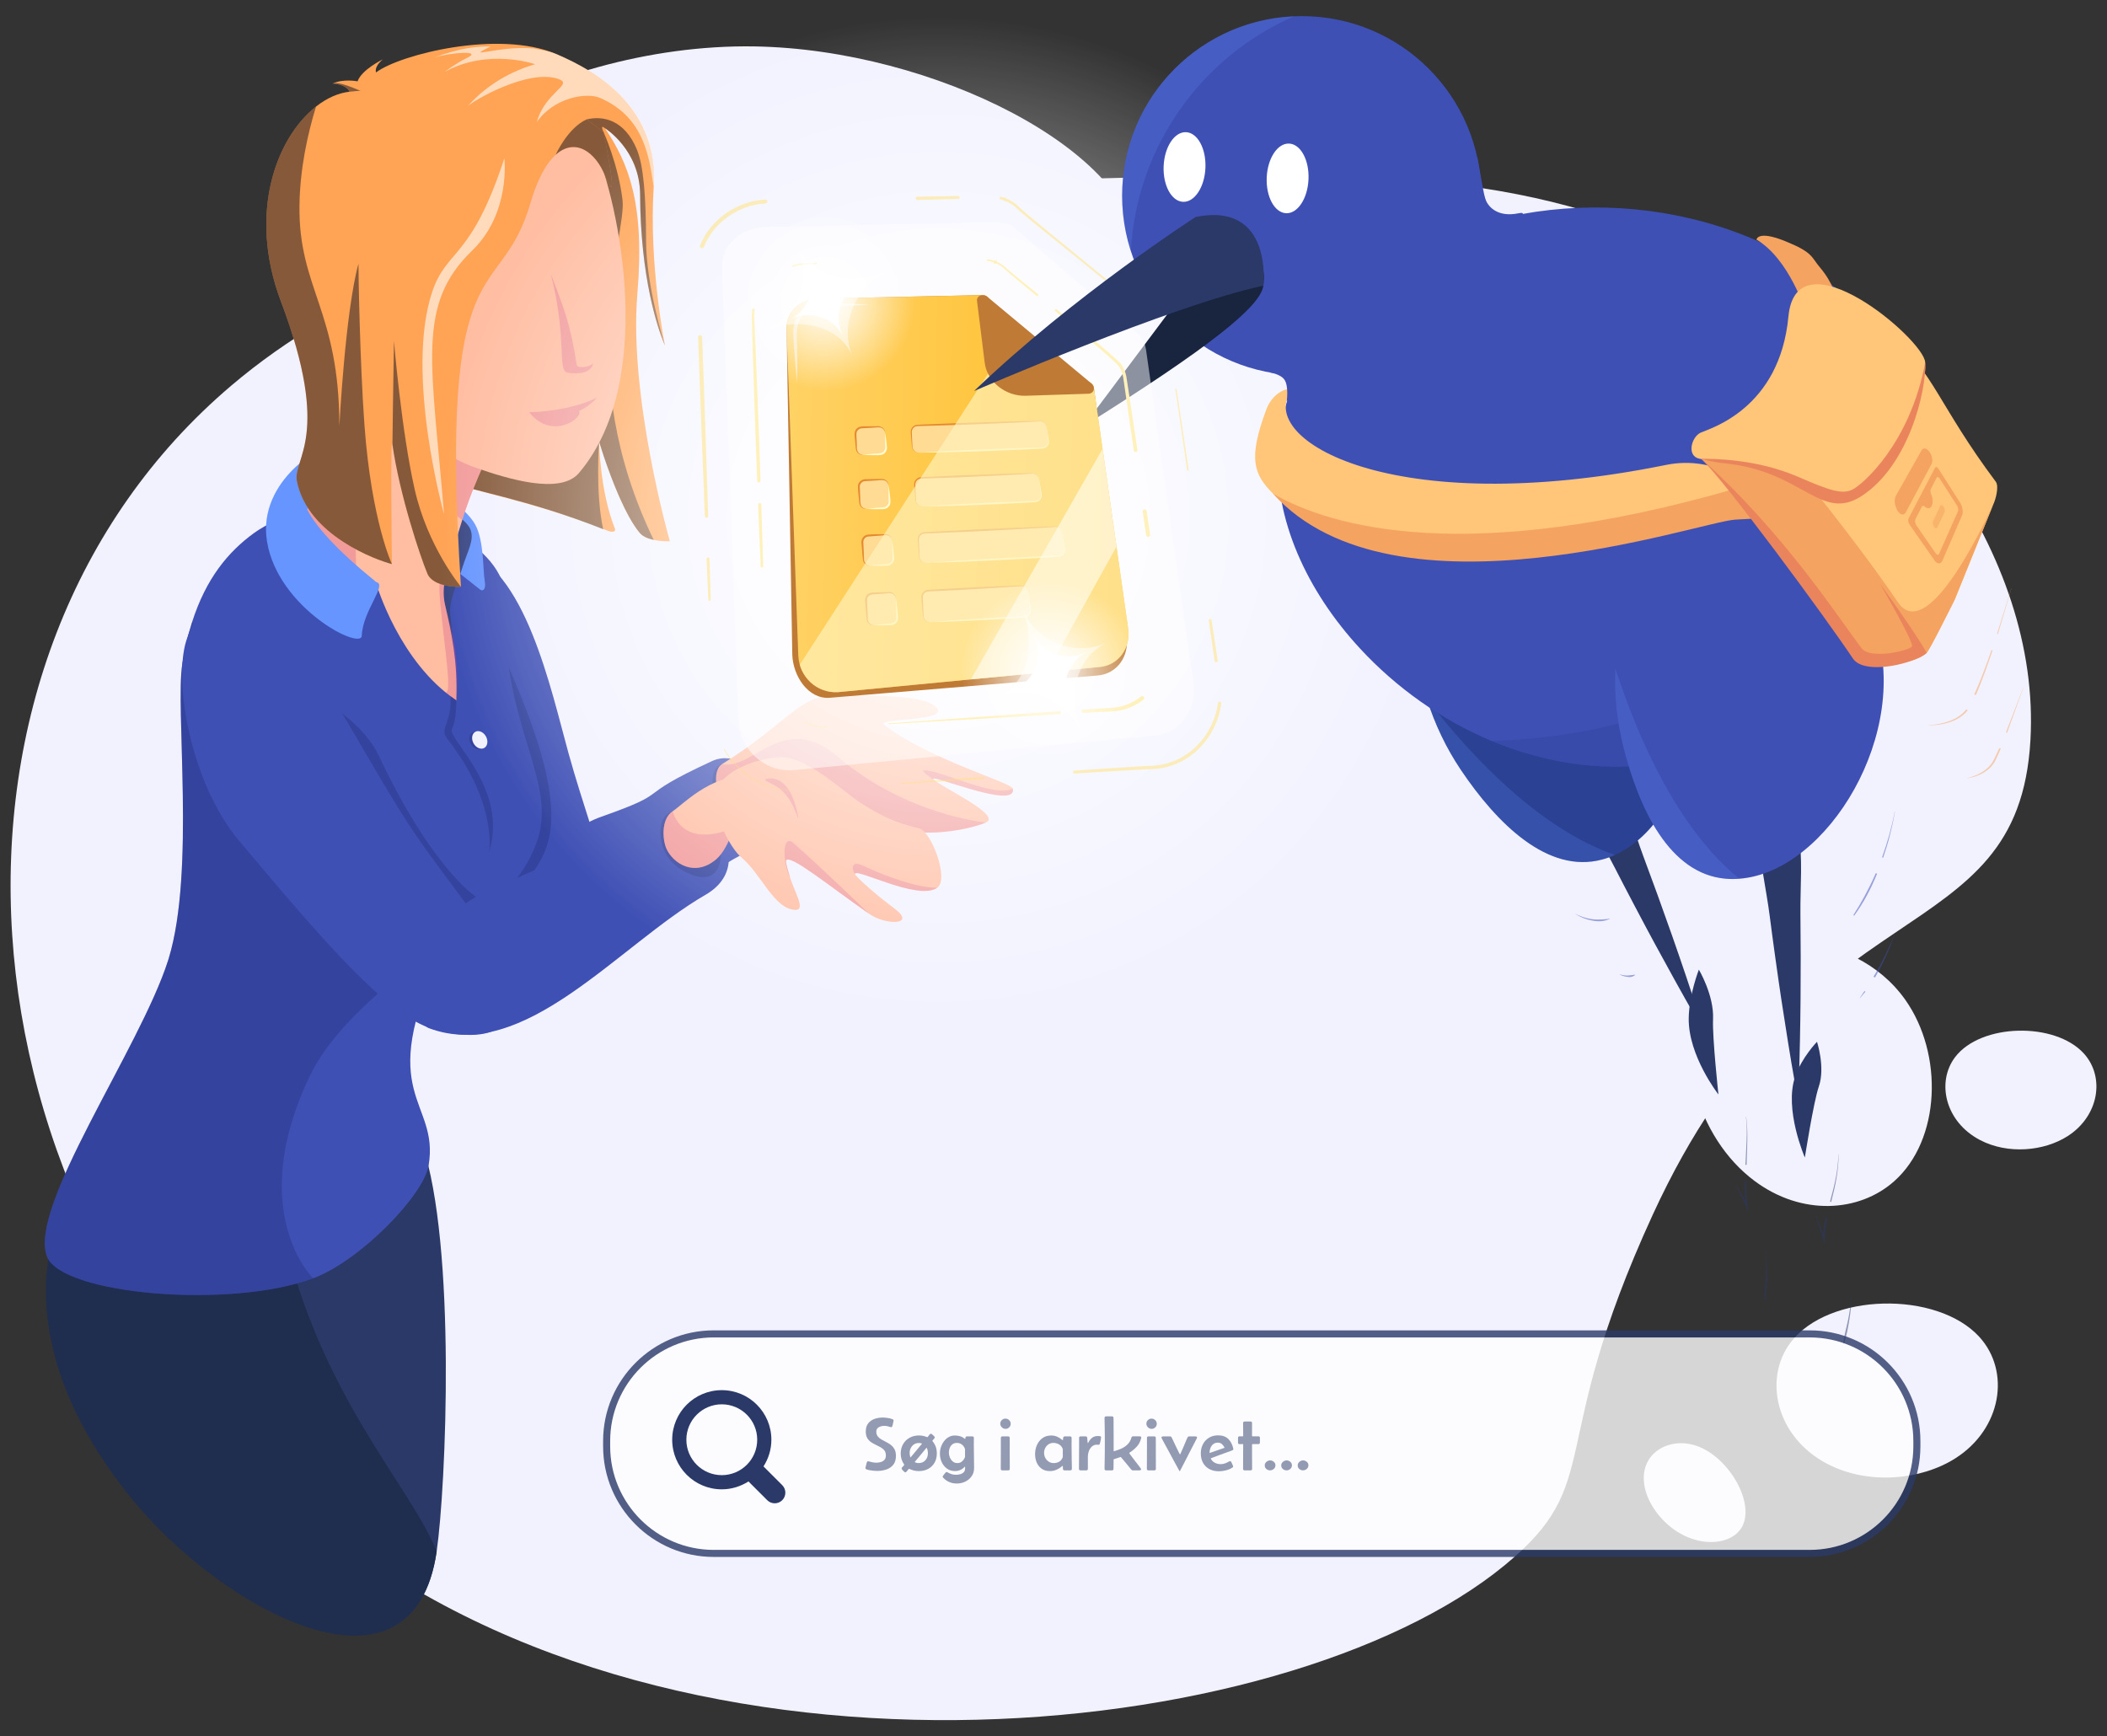
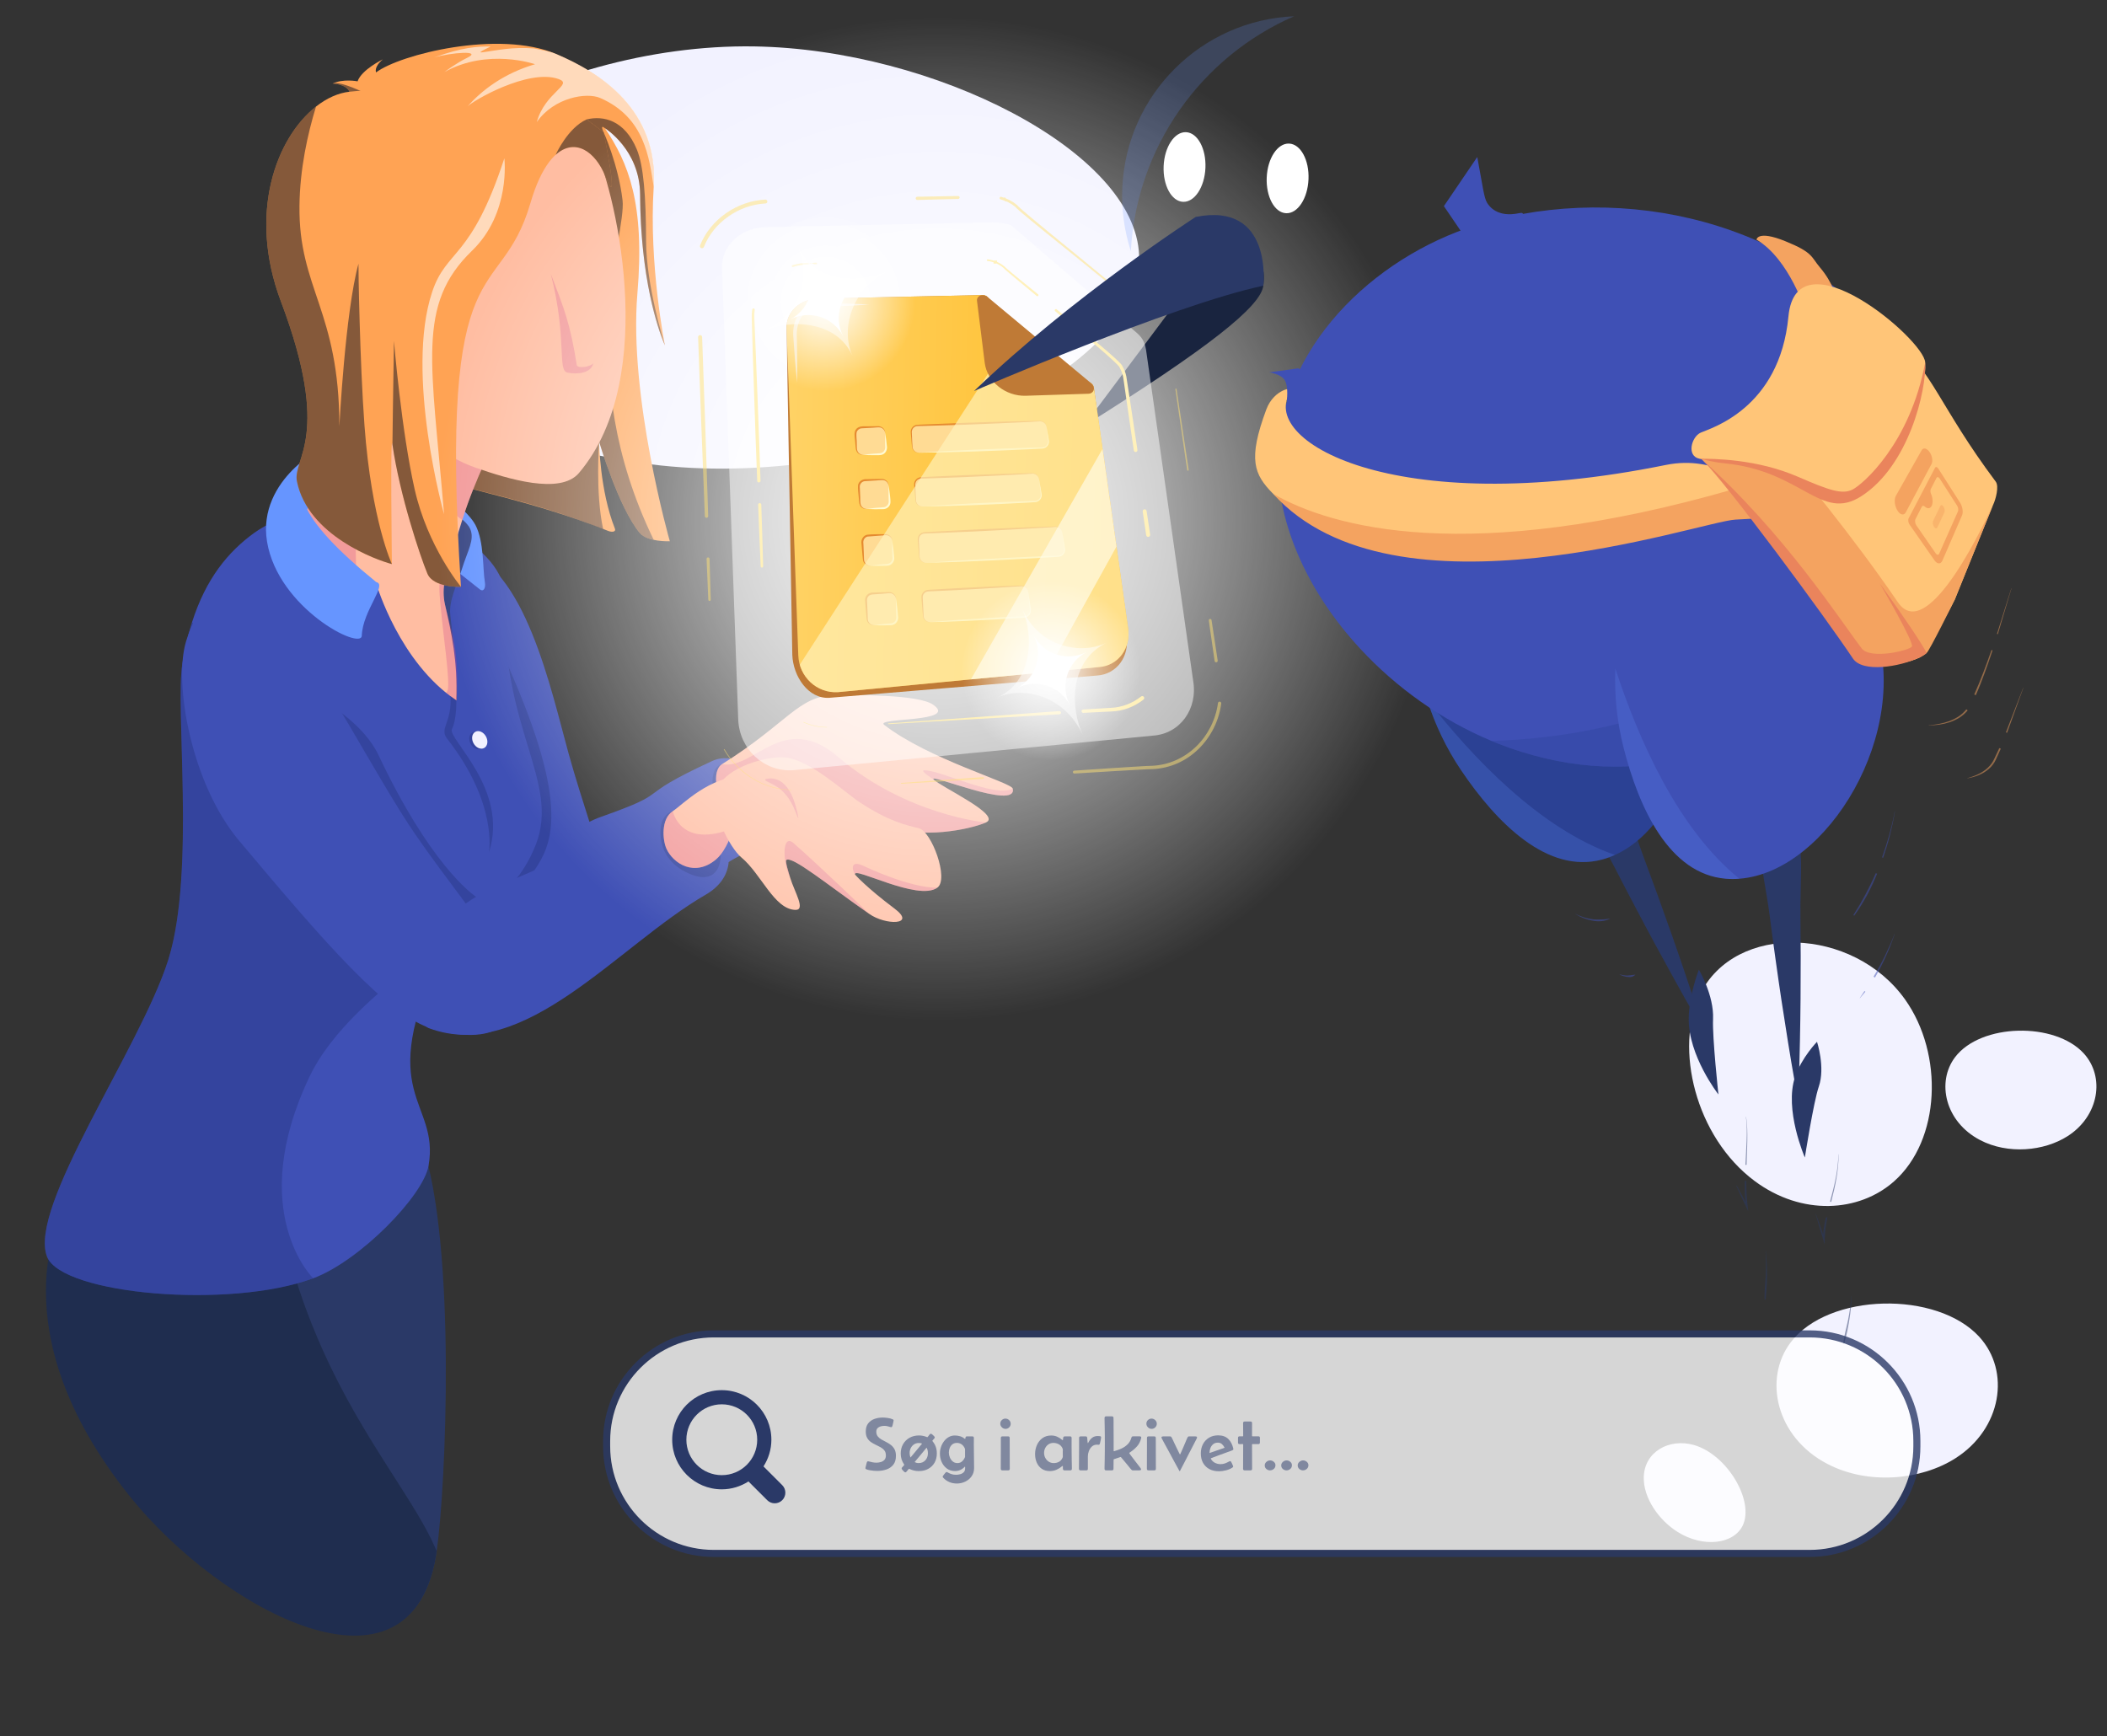
<svg xmlns="http://www.w3.org/2000/svg" xmlns:xlink="http://www.w3.org/1999/xlink" viewBox="0 0 597 492">
  <rect x="0" y="0" width="597" height="492" fill="#333333" stroke="none" />
  <defs>
    <style>.m,.n{fill:#6695ff;}.o{fill:#e58a30;}.n{opacity:.2;}.p{clip-path:url(#f);}.q{fill:url(#e);}.q,.r,.s,.t{mix-blend-mode:overlay;}.r{fill:#0d1121;}.r,.u,.v,.t{opacity:.5;}.w{fill:#ffbda2;}.x,.y,.z{opacity:.3;}.x,.aa{fill:#2b4194;}.ab,.u,.s,.t{fill:#fff;}.ac{fill:url(#h);}.ad{fill:#ffdb94;}.ae{fill:none;}.af{fill:#f2f2ff;}.ag{fill:url(#g);}.ah{fill:#ffc578;}.ai{opacity:.8;}.s{opacity:.6;}.aj{fill:#3f50b5;}.ak{fill:#19243f;}.al{isolation:isolate;}.am{fill:url(#i);}.an{fill:#ffa354;}.ao{fill:#fffbeb;}.ao,.ap{opacity:.66;}.aq{fill:#f4a360;}.ar{fill:#bf7a36;}.as{fill:#f9e7c0;}.at{fill:#ea845c;}.au{fill:#f2f2ff;}.ap{fill:#fff2bd;}.y{fill:#d34a89;}.av{fill:#394784;}.aw{fill:#fffad2;}.ax{fill:#2a3967;}.z{fill:#1d2869;}.ay{fill:#ffe276;}.az{fill:#1f2d4f;}</style>
    <radialGradient id="e" cx="-14742.913" cy="-682.99" fx="-14742.913" fy="-682.99" r="142.188" gradientTransform="translate(-417.101 14889.899) rotate(90)" gradientUnits="userSpaceOnUse">
      <stop offset="0" stop-color="#fff" />
      <stop offset="1" stop-color="#fff" stop-opacity="0" />
    </radialGradient>
    <clipPath id="f">
      <path class="ae" d="M307.838,108.169l-17.685.546c-3.683.114-7.051-2.582-7.494-5.977l-2.292-17.567c-.114-.873-.996-1.563-1.972-1.543l-46.631.975c-5.055.106-9.056,3.83-8.899,8.361l3.321,92.707c.213,6.108,5.274,10.843,11.253,10.461l73.848-7.097c5.606-.359,9.317-5.468,8.311-11.3l-9.669-67.926c-.162-.938-1.098-1.671-2.093-1.64Z" />
    </clipPath>
    <linearGradient id="g" x1="125.843" y1="60.065" x2="234.255" y2="60.065" gradientTransform="translate(94.258 76.592) rotate(1.227)" gradientUnits="userSpaceOnUse">
      <stop offset="0" stop-color="#ffd368" />
      <stop offset="1" stop-color="#ffba1f" />
    </linearGradient>
    <radialGradient id="h" cx="139.838" cy="5.883" fx="139.838" fy="5.883" r="25.383" gradientTransform="translate(94.258 76.592) rotate(1.227)" gradientUnits="userSpaceOnUse">
      <stop offset="0" stop-color="#fff" />
      <stop offset="1" stop-color="#fff" stop-opacity="0" />
    </radialGradient>
    <radialGradient id="i" cx="-14780.83" cy="-623.155" fx="-14780.83" fy="-623.155" r="25.383" gradientTransform="translate(-641.709 14954.139) rotate(91.227)" xlink:href="#h" />
  </defs>
  <g class="al">
    <g id="d">
-       <path class="au" d="M487.424,75.922c50.378,28.264,90.832,81.101,87.886,133.756-3.437,61.435-63.438,39.661-106.995,134.486-30.795,67.041-13.021,75.622-42.019,99.411-62.82,51.536-238.811,70.126-338.37-14.228C-16.75,340.656-25.199,186.264,65.564,109.243c63.63-53.996,160.134-56.485,255.673-58.948,64.714-1.669,116.233-2.399,166.187,25.627Z" />
      <path class="au" d="M97.179,82.544c-5.443-32.907,57.073-70.338,116.54-69.392,50.819.809,108.072,29.782,109.033,59.245,1.107,33.957-72.636,66.287-135.675,59.488-35.899-3.872-85.42-22.277-89.898-49.341Z" />
      <path class="au" d="M561.038,323.058c-9.956-5.195-12.399-16.471-7.088-23.484,7.293-9.63,28.303-10.032,36.472-1.067,6.087,6.68,4.312,17.757-4.594,23.449-6.665,4.26-16.888,5.226-24.79,1.103Z" />
      <path class="au" d="M497.175,334.669c-16.86-12.535-22.783-37.778-15.535-52.778,9.952-20.597,43.503-19.334,58.177,1.373,10.934,15.43,10.07,39.799-3.166,51.503-9.906,8.759-26.094,9.851-39.475-.097Z" />
      <path class="au" d="M517.756,414.819c-14.593-7.615-18.174-24.143-10.389-34.423,10.689-14.115,41.486-14.704,53.46-1.565,8.923,9.791,6.32,26.028-6.734,34.371-9.77,6.244-24.755,7.66-36.337,1.616Z" />
      <path class="au" d="M465.748,418.654c.137-7.348,7.292-11.152,14.186-9.189,9.466,2.695,17.269,15.929,13.809,22.899-2.578,5.194-11.101,6.284-18.34,1.779-5.418-3.372-9.763-9.657-9.654-15.489Z" />
      <path class="ax" d="M123.73,439.573c-6.721,46.458-60.291,13.278-82.781-17.521-35.889-49.148-23.185-78.777-23.185-78.777,0,0,33.687-48.862,57.469-59.005,14.884-6.356,31.075.583,44.386,39.921,9.741,28.793,6.749,97.161,4.111,115.381Z" />
      <path class="az" d="M123.73,439.573c-6.721,46.458-61.316,16.353-86.88-15.471-38.112-47.444-19.085-80.826-19.085-80.826,0,0,33.687-48.862,57.469-59.005,0,0-1.823,41.688,7.129,73.343,11.674,41.277,33.873,63.786,41.368,81.959Z" />
      <path class="aj" d="M166.925,272.453c-5.368,2.543-13.599-1.313-19.099-5.246-11.028-7.871-15.772-25.173-30.484-59.525-10.273-23.989-13.348-58.428,13.242-51.907,18.17,4.456,25.562,39.839,30.495,57.642,8.178,29.482,19.86,52.398,5.847,59.037Z" />
      <path class="z" d="M147.826,267.207c-11.028-7.871-17.891-27.292-32.603-61.644-10.273-23.989-14.983-41.445,11.491-48.418-1.356,5.176,8.033,11.931,13.018,22.374,37.462,78.482-2.089,59.341,8.094,87.688Z" />
      <path class="aj" d="M170.304,231.463c21.468-7.595,7.771-4.883,31.475-15.811,11.623-5.358,27.834,17.51,10.514,25.498-25.976,11.979-35.577,41.042-58.233,29.779-6.432-3.197-4.658-32.072,16.243-39.466Z" />
      <path class="z" d="M204.588,216.54s-1.864.208-2.503,2.982c-.903,3.923,1.115,11.648,6.92,15.613,7.357,5.026,10.237-6.405,8.188-8.922s-12.605-9.673-12.605-9.673Z" />
      <path class="w" d="M264.583,220.918l.005.005c2.119,2.119,19.428,10.095,14.762,12.145-4.661,2.039-18.676,4.815-27.405.906-8.835-3.962-10.757-8.681-25.154-11.393-.238-.048-.524,0-.842.117-3.639,1.319-12.219,12.023-15.323,10.472-1.277-.636-2.394-1.467-3.358-2.421-4.751-4.704-5.63-12.362-2.68-14.211,18.623-11.669,21.663-19.381,31.828-19.534,6.144-.095,23.761-.233,27.961,2.67,7.447,5.138-16.616,3.591-13.851,5.731,12.622,9.751,36.044,16.308,36.43,18.062,1.398,6.34-24.571-4.772-22.373-2.548Z" />
      <path class="aj" d="M151.77,239.462c-7.002,17.659-21.367,19.608-26.568,30.535-19.513,40.97-.577,41.537-3.766,60.303-1.446,8.517-19.465,27.013-32.68,31.928-23.655,8.792-71.071,4.571-75.393-6.038-5.641-13.872,26.203-58.899,34.243-83.968.074-.233.148-.466.217-.704,7.521-24.778,1.785-70.737,3.84-83.433.704-4.338,1.626-8.231,2.744-11.748,3.93-12.368,10.233-20,17.643-25.35.445-.307.9-.63,1.361-.916,3.798-2.474,10.747-5.064,14.799-5.418,36.547-3.178,55.419,13.215,54.948,25.111-1.451,36.33,15.731,51.77,8.612,69.699Z" />
      <path class="z" d="M87.68,305.14c-18.162,38.21.975,57.05,1.075,57.087-23.655,8.792-71.071,4.571-75.393-6.038-5.641-13.872,26.203-58.899,34.243-83.968.074-.233.148-.466.217-.704,7.521-24.778,1.785-70.737,3.84-83.433.704-4.338,1.626-8.231,2.744-11.748,12.892,12.135,44.568,20.173,52.871,37.702,14.301,30.191,25.954,39.195,28.602,40.784,7.181,4.309-35.731,24.079-48.2,50.318Z" />
      <path class="an" d="M189.791,153.374s-11.671-40.893-9.195-70.092c2.188-25.805-2.628-37.18-9.179-46.945,0,0,9.9,6.094,9.955,18.822.12,28.032,7.032,42.713,7.032,42.713,0,0-4.603-22.891-3.183-44.911,1.409-21.854-15.177-32.345-27.629-37.652-16.263-6.932-44.266.102-51.035,5.209,0,0-.722-1.498,1.913-3.691,0,0-5.993,2.888-7.157,6.218,0,0-4.079-.803-7.076.641,0,0,3.718.054,4.801,2.302l15.48,13.465s8.482,93.606,14.526,97.436c3.2,2.028,21.197,4.769,43.329,13.575.967.385,2.242.301,1.858-.667-4.308-10.828-4.475-24.611-4.475-24.611,0,0,5.553,18.703,11.516,25.833,2.201,2.632,8.519,2.356,8.519,2.356Z" />
      <path class="r" d="M188.391,97.837l-.177-.407-.215-.512-.013-.035c-1.507-3.719-6.513-17.896-6.615-41.724-.057-12.732-9.954-18.824-9.954-18.824-1.576-1.27-.394,1.116-.394,1.116,0,0,4.175,9.176,5.37,19.287,1.168,9.942-14.442,48.394,8.843,96.258-1.535-.333-3.078-.919-3.963-1.979-4.105-4.904-8.004-15.276-10.049-21.275l-.261-.797-1.137-3.549-.067-.211s-1.126,14.453,1.149,24.789c-21.774-8.74-38.744-11.12-41.865-13.084-6.041-3.831-14.522-97.437-14.522-97.437l-15.483-13.47c-1.086-2.242-4.801-2.301-4.801-2.301,2.993-1.442,18.684,7.637,18.684,7.637,1.13-3.226,3.138-1.086,3.492-1.258-2.619,2.192,4.749,2.234,4.749,2.234,5.421-4.095-.76,3.216,14.962,4.82,10.386,11.1,30.092-3.277,30.092-3.277,4.742-1.149,10.757.188,14.21,8.478,1.921,4.601,2.604,13.234,2.635,26.068.041,12.489,5.062,28.6,5.329,29.451Z" />
      <path class="y" d="M279.353,233.066c-4.662,2.043-18.678,4.816-27.406.91-8.834-3.964-10.76-8.681-25.157-11.394,0,0-.311.035-.84.118-1.962.289-6.954,1.176-10.392,3.107-1.636.917-4.876,2.867-8.29,4.944-4.75-4.707-5.632-12.364-2.68-14.211,9.153,1.735,17.339-15.373,32.988-1.973,19.231,16.468,41.777,18.499,41.777,18.499Z" />
      <path class="aj" d="M142.498,290.346c-4.243,4.158-13.282,3.202-19.765,1.281-12.994-3.837-30.816-24.623-55.03-53.453-13.47-16.038-18.594-44.577-14.981-56.447,7.415-24.365,24.894-7.945,28.072-4.237,9.631,11.236,26.413,43.754,36.891,58.969,17.361,25.193,35.888,43.035,24.813,53.887Z" />
      <path class="aj" d="M137.432,252.812c20.676-9.542,27.037-10.599,49.633-23.665,11.08-6.407,29.329,14.87,12.82,24.42-24.761,14.323-51.293,47.867-78.306,37.803-6.731-2.508-4.277-29.268,15.854-38.557Z" />
      <path class="z" d="M190.632,229.855c-.919.085-2.995,1.489-3.375,4.31-.538,3.989.53,10.593,8.799,13.715,8.336,3.147,8.898-5.591,7.683-8.6-2.071-5.128-7.833-9.913-13.107-9.425Z" />
      <path class="m" d="M78.945,147.92s1.79-19.684,15.187-20.222c14.044-.564,36.633,13.598,40.586,21.078,2.458,4.649,2.044,12.524,2.654,16.066.341,1.98-.46,2.852-1.299,2.252l-9.701-7.661-47.428-11.513Z" />
      <path class="av" d="M133.222,149.867c1.336,3.079-.679,6.013-2.331,11.345-1.383,4.463-3.747,8.962-3.304,12.965,2.589,23.398,1.714,24.282,1.714,24.282l-9.629-30.327,4.806-25.242s7.379,3.832,8.744,6.977Z" />
      <path class="w" d="M140.26,124.998s-5.429,10.131-9.286,22.349c-2.042,6.472-3.764,12.491-4.856,16.94-.575,2.345-.555,4.787-.012,7.14,1.849,8.013,3.588,15.744,3.194,27.033-5.925,3.92-52.003-38.66-43.793-51.628,16.694-26.372,15.057-47.211,15.057-47.211l8.136-21.097,5.399,7.944,26.16,38.532Z" />
      <path class="y" d="M126.116,164.288c-.572,2.345-.608,4.8-.011,7.141,2.02,7.922,4.016,12.882,3.286,27.377-.081,1.608-9.814.708-11.144-1.463,2.205,2.381,8.158.113,8.629-1.844.631-2.625-1.325-16.183-1.62-19.614-.597-6.937-2.063-14.028,1.957-15.808-.414,1.518-.787,2.929-1.096,4.211Z" />
      <path class="y" d="M109.774,108.496s-16.308,40.123-4.942,74.624c-12.296-12.684-23.859-29.123-19.325-36.29,16.694-26.372,15.055-47.215,15.055-47.215l1.498-3.873,10.469.614-2.755,12.14Z" />
      <path class="y" d="M140.26,124.998s-5.429,10.131-9.286,22.349c-18.188-13.196-21.652-36.567-21.652-36.567l4.777-24.314,26.16,38.532Z" />
      <path class="aj" d="M106.742,165.757s6.428,21.902,22.558,32.702c4.146,2.776-23.464,9.9-35.214.05-11.75-9.85,12.656-32.752,12.656-32.752Z" />
      <path class="m" d="M106.597,164.938c3.285.706-3.853,8.101-4.087,15.201-.139,4.238-23.707-7.734-26.842-26.618-2.996-18.046,17.581-27.941,14.37-25.144-9.566,8.331-5.84,18.364,16.559,36.561Z" />
      <path class="z" d="M129.301,198.458s.142,5.431-1.244,8.136c-1.386,2.705,16.298,16.977,10.471,34.986,0,0,2.648-13.771-11.857-32.281-2.294-2.927,1.501-4.61.94-12.088l1.689,1.246Z" />
      <ellipse class="z" cx="135.124" cy="209.847" rx="2.009" ry="2.614" transform="translate(-84.061 90.463) rotate(-28.646)" />
      <ellipse class="af" cx="135.934" cy="209.661" rx="2.009" ry="2.614" transform="translate(-83.872 90.829) rotate(-28.646)" />
      <path class="w" d="M116.389,111.773c-.75-4.389-10.983,5.339-12.054-.246-1.561-8.141-6.853-34.587-7.753-44.668-2.612-29.285,22.795-39.746,37.085-42.418s28.485,5.088,34.33,16.312c5.845,11.224,19.414,65.731-3.965,93.29-5.298,6.245-20.165,1.663-29.35-1.548-9.185-3.211-16.328-9.227-18.293-20.722Z" />
      <path class="y" d="M156.069,77.619c3.859,10.038,5.499,14.102,7.349,25.802.175,1.109,3.849.559,4.692-.474-.654,2.91-4.708,3.187-7.318,2.636-2.964-.625-.01-9.479-4.723-27.964Z" />
-       <path class="y" d="M149.945,116.805s10.888-.012,19.185-4.117c0,0-1.938,2.374-5.063,3.779,1.296,2.047-7.861,8.417-14.122.339Z" />
      <path class="an" d="M171.581,50.105c-4.307-10.851-15.037-13.988-21.304,7.493-8.613,29.544-26.102,9.609-19.667,108.687,0,0-7.793.362-9.517-3.751-2.033-4.851-7.844-22.239-9.898-36.592-.642-4.479-.154,33.898-.154,33.898-4.232-1.079-23.799-8.053-26.907-23.428-1.316-6.521,10.014-12.466-4.525-50.966-9.48-25.101-1.258-46.465,9.933-55.252,3.043-2.395,6.307-3.858,9.498-4.208l50.281-4.849,21.698,16.311s4.862,23.502.561,12.656Z" />
      <path class="r" d="M157.442,43.864c5.408-4.886,11.232-1.074,14.138,6.239,4.304,10.848-.559-12.653-.559-12.653l-4.804-3.611c-5.327,2.392-8.678,9.803-8.775,10.025Z" />
      <path class="s" d="M132.456,30.189c1.341-1.538,17.185-10.809,25.775-7.806,4.44,1.552-3.773,3.664-6.128,12.183,4.937-6.994,14.139-8.464,17.951-6.804,12.726,5.542,13.903,17.183,15.166,25.198,1.766-22.795-16.792-33.035-27.629-37.652-1.929-.824-4.086-1.123-6.299-1.58-5.991-.5-10.794.586-13.402.92-1.65.211-3.357.695,1.137-1.471-3.718-.054-8.186.252-16.037,3.113,4.855-1.417,13.99-2.126,9.296.136-2.996,1.444-6.381,3.998-6.381,3.998,12.373-6.886,25.694-2.228,25.694-2.228-8.65,2.544-14.982,7.219-19.142,11.993Z" />
      <path class="s" d="M142.902,44.857s1.903,15.495-9.141,26.171c-15.89,15.36-11.458,31.764-7.945,74.683,0,0-11.123-39.725-3.361-62.999,4.086-12.252,11.035-8.996,20.447-37.855Z" />
      <path class="r" d="M103.275,120.609c1.996,27.022,7.767,39.231,7.767,39.231-4.232-1.079-23.799-8.053-26.907-23.428-1.316-6.521,10.014-12.466-4.525-50.966-9.48-25.101-1.258-46.465,9.933-55.252-2.387,7.774-4.566,17.662-4.692,28.104-.285,23.506,11.304,29.679,11.304,62.519,0,0,1.649-32.397,5.417-46.093-.065.731.382,28.007,1.703,45.885Z" />
      <path class="r" d="M130.611,166.285s-7.793.362-9.517-3.751c-2.033-4.851-7.844-22.239-9.898-36.592,0,0,.192-15.999.429-29.343,0,0,2.091,25.429,5.869,42.083,3.708,16.347,13.116,27.602,13.116,27.602Z" />
      <path class="w" d="M211.092,219.864s-.916,7.998-3.268,14.937c-1.229,3.628-2.85,6.965-4.942,8.724-6.086,5.127-12.161,1.139-14.036-3.003-1.139-2.516-1.589-8.475,1.785-10.668,2.765-1.796,10.397-9.989,20.461-9.989Z" />
      <path class="y" d="M207.824,234.8c-1.229,3.628-2.85,6.965-4.942,8.724-6.086,5.127-12.161,1.139-14.036-3.003-1.139-2.516-1.589-8.475,1.785-10.668,0,0,1.923,10.138,15.694,5.371.546-.191,1.049-.328,1.499-.424Z" />
      <path class="w" d="M265.59,251.538c-5.503,3.978-24.089-6.266-23.321-3.724v.005c.016.048,3.202,3.654,11.197,9.651,6.356,4.767-2.648,4.767-7.23,1.457,0,0-.005-.005-.016-.011-11.849-8.268-21.907-16.568-23.443-15.191-.371.328.869,4.168,1.123,5.027,1.255,4.073,4.481,9.153,1.472,9.084-6.006-.143-9.672-10.196-15.329-14.884-3.22-2.664-9.121-13.649-6.647-19.666,2.468-6.012,13.835-8.999,18.729-8.665,7.272.493,16.944,9.735,21.52,12.749,8.178,5.392,13.093,6.451,16.706,7.325,3.607.874,8.607,14.412,5.238,16.843Z" />
      <path class="y" d="M265.59,251.538c-5.503,3.978-24.089-6.266-23.321-3.724-.996-1.594-1.155-4.084,2.193-2.527,14.682,6.806,21.128,6.25,21.128,6.25Z" />
      <path class="y" d="M246.222,258.915c-11.852-8.267-21.908-16.564-23.447-15.191-.369.329.871,4.171,1.126,5.026-2.186-4.292-2.391-12.775.963-9.818,8.588,7.571,20.928,19.59,21.358,19.983Z" />
      <path class="y" d="M216.929,221.157c1.175.997,5.521,1.532,8.325,8.527.793,1.978,1.273,3.39.689.682-2.392-11.076-7.746-9.86-8.969-9.618-.165.033-.192.284-.045.409Z" />
      <path class="y" d="M264.583,220.918c-.164-.132-4.232-2.643-2.643-2.643,4.767,0,20.127,7.945,25.016,5.191,1.398,6.34-24.571-4.772-22.373-2.548Z" />
      <circle class="q" cx="265.889" cy="146.985" r="142.188" />
      <path class="ax" d="M442.864,200.543c5.846,5.902,10.166,12.67,14.103,19.799,3.936,6.959,5.853,14.783,8.63,22.218,5.421,14.507,11.037,30.395,15.768,45.095.092.288-.067.596-.355.687-.25.079-.514-.03-.64-.248-3.995-6.912-7.797-13.908-11.615-20.898-2.843-5.233-8.414-15.816-11.118-21.118-1.802-3.542-3.836-6.982-5.758-10.471-3.905-7.005-6.363-14.596-8.216-22.401-.892-3.945-1.617-7.963-1.794-12.223-.035-.507.641-.819.995-.44h0Z" />
      <path class="aa" d="M457.574,242.26c-1.173.535-2.386.974-3.635,1.307-15.465,4.138-29.835-10.301-39.964-25.324-4.123-6.107-7.435-13.007-9.653-20.082-5.929-18.91-4.03-39.066,11.212-48.711,16.574-10.493,40.723-3.518,53.57,12.076,20.448,24.828,11.401,70.465-11.529,80.734Z" />
      <path class="n" d="M457.574,242.26c-1.173.535-2.386.974-3.635,1.307-15.465,4.138-29.835-10.301-39.964-25.324-4.123-6.107-7.435-13.007-9.653-20.082,12.873,16.547,32.044,36.746,53.252,44.099Z" />
      <path class="aj" d="M546.569,122.472c.377,17.599-9.44,39.767-17.459,52.528-9.198,14.622-30.735,31.482-45.737,37.449-16.551,6.577-34.904,6.019-52.278.597-2.873-.895-5.704-1.927-8.486-3.089-14.142-5.903-27.025-15.113-37.234-26.163-15.164-16.391-24.455-36.82-23.241-56.476,1.922-31.067,29.335-56.165,59.055-64.38,3.316-.919,6.678-1.679,10.07-2.286,42.028-7.592,88.803,8.084,111.661,47.141,2.445,4.168,3.537,9.2,3.649,14.678Z" />
      <path class="x" d="M546.569,122.472c.377,17.599-9.44,39.767-17.459,52.528-9.198,14.622-30.735,31.482-45.737,37.449-16.551,6.577-34.904,6.019-52.278.597-2.873-.895-5.704-1.927-8.486-3.089,85.92-2.764,115.018-60.42,123.96-87.485Z" />
      <path class="ax" d="M503.001,211.874c3.497,7.535,5.265,15.367,6.551,23.409,1.342,7.882.491,15.892.582,23.828.179,15.486.072,32.337-.464,47.77-.011.302-.266.538-.567.526-.262-.01-.473-.202-.518-.45-1.413-7.857-2.617-15.729-3.838-23.599-.899-5.887-2.55-17.732-3.295-23.637-.494-3.943-1.24-7.869-1.865-11.803-1.297-7.914-1.034-15.889-.13-23.859.499-4.013,1.18-8.039,2.459-12.107.139-.489.881-.552,1.085-.076h0Z" />
      <path class="aj" d="M492.836,249.006c-1.285.105-2.575.107-3.863-.004-15.951-1.353-24.572-19.811-29.004-37.379-1.807-7.144-2.582-14.758-2.269-22.166.837-19.8,9.461-38.117,27.071-42.02,19.151-4.249,39.502,10.505,46.297,29.532,10.813,30.292-13.178,70.154-38.232,72.036Z" />
      <path class="n" d="M492.836,249.006c-1.285.105-2.575.107-3.863-.004-15.951-1.353-24.572-19.811-29.004-37.379-1.807-7.144-2.582-14.758-2.269-22.166,6.497,19.932,17.679,45.438,35.135,59.549Z" />
      <path class="ax" d="M508.63,305.107c-3.173,9.309,2.76,22.894,2.76,22.894,0,0,2.466-15.79,3.958-20.12,1.872-5.433-.515-12.671-.515-12.671,0,0-4.347,4.453-6.203,9.897Z" />
      <path class="aq" d="M511.655,88.452s-4.588-15.009-13.964-20.549c0,0,.22-2.774,8.166.447s7.243,4.41,9.848,7.476c7.124,8.385,5.426,17.521,5.426,17.521l-9.476-4.895Z" />
      <path class="ah" d="M479.409,145.42c-44.7,15.369-102.903,10.449-118.669-5.484-5.466-5.524-7.202-9.709-1.962-23.859,2.225-6.009,8.122-6.688,7.061-5.238-9.852,13.466,28.078,36.742,106.168,20.914,14.566-2.952,23.58,6.259,30.376,7.354,35.648,5.769-14.61,3.436-22.975,6.312Z" />
      <path class="aq" d="M491.708,147.243c-9.897.499-96.551,30.789-130.968-7.308,16.654,9.539,55.178,20.425,130.684-1.376,3.832-1.106,7.773,1.011,10.96.548,35.648,5.769-1.841,7.69-10.676,8.136Z" />
      <path class="ah" d="M543.99,186.258c-5.823,2.776-18.57,4.168-22.517-6.823-4.582-12.75-32.378-42.698-39.487-49.513-.789-.757,4.125-1.177,4.125-1.177,12.131,5.405,43.084-38.12,50.186-32.684,11.07,8.473,13.181,19.061,29.177,40.418,1.006,1.343-.022,5.048-.697,6.484,0,0-.009.019-.032.059l-10.87,26.858c-.704,1.507-8.144,15.55-9.886,16.378Z" />
      <path class="aq" d="M543.99,186.258c-5.823,2.776-18.57,4.168-22.517-6.823-4.582-12.75-32.378-42.698-39.487-49.513l26.304,2.026s16.358,19.479,29.456,38.706c8.674,12.732,25.666-24.986,26.959-27.555l-10.83,26.78c-.413.888-7.151,14.463-7.965,15.146-.563.477-1.211.893-1.921,1.232Z" />
      <path class="ah" d="M527.352,139.881c-11.438,7.301-17.233-6.833-39.189-8.971-3.031-.298-5.169-.638-6.617-.921-3.76-.735-2.293-6.189.317-7.385,2.61-1.196,22.392-6.677,24.873-32.917,2.281-24.125,38.418,6.448,38.753,13.007.404,7.94-4.674,28.592-18.137,37.187Z" />
      <path class="at" d="M527.344,140.636c-11.438,7.301-16.733-7.208-38.69-9.345-3.031-.298-5.656-.99-7.108-1.303,3.985-.005,16.242.059,27.855,5.096,8.782,3.809,12.503,5.134,15.49,3.644,2.929-1.461,16.34-13.096,20.598-36.035.404,7.94-4.683,29.348-18.145,37.942Z" />
      <path class="at" d="M543.99,186.258c-5.823,2.776-16.262,4.403-18.968.358-8.146-12.173-35.927-49.88-43.036-56.694,23.848,21.447,39.484,45.946,45.499,53.803,2.496,3.26,13.537.588,14.246-.514s-9.118-17.909-9.118-17.909c7.422,10.278,11.9,17.075,13.296,19.724-.563.477-1.211.893-1.921,1.232Z" />
      <path class="aq" d="M541.052,148.642l7.063,10.136c.78,1.12,1.784,1.154,2.243.096l5.565-12.827c.391-.902.154-2.491-.531-3.564l-6.178-9.685c-.323-.507-.747-.612-.945-.232l-7.457,14.281c-.239.457-.132,1.263.239,1.795ZM554.776,144.894l-5.314,11.972c-.205.463-.65.438-.993-.058l-5.491-7.945c-.362-.524-.47-1.319-.24-1.77l1.78-3.492c.174-.341.508-.378.821-.082.753.71,1.571.669,1.992-.184.416-.843.317-2.228-.187-3.389-.209-.482-.235-1.034-.071-1.356l1.606-3.15c.198-.389.621-.293.945.211l4.915,7.653c.308.479.413,1.189.235,1.59Z" />
      <path class="aq" d="M544.466,127.612l-7.279,12.877c-.613,1.085-.357,3.062.573,4.393h0c.75,1.073,1.745,1.204,2.222.309l7.316-13.742c.397-.746.194-2.165-.453-3.181h0c-.802-1.26-1.867-1.561-2.379-.655Z" />
      <g class="v">
        <path class="aq" d="M548.965,149.418l1.965-4.215c.193-.414.087-1.149-.237-1.643h0c-.325-.496-.748-.567-.946-.154l-2.007,4.194c-.209.436-.101,1.201.239,1.705h0c.34.502.78.552.985.114Z" />
      </g>
      <path class="ax" d="M478.484,288.513c-.164,10.664,8.416,21.618,8.416,21.618,0,0-1.755-16.196-1.521-21.337.308-6.763-4.018-14.025-4.018-14.025,0,0-2.774,7.057-2.877,13.744Z" />
-       <circle class="aj" cx="368.837" cy="55.459" r="50.891" />
      <ellipse class="ab" cx="364.833" cy="50.553" rx="9.877" ry="5.926" transform="translate(298.699 412.885) rotate(-87.545)" />
      <ellipse class="ab" cx="335.626" cy="47.324" rx="9.877" ry="5.926" transform="translate(273.97 380.614) rotate(-87.545)" />
      <path class="n" d="M366.678,4.61c-26.393,11.483-44.686,37.144-46.261,66.555-1.826-5.616-2.692-11.637-2.425-17.882,1.141-26.622,22.541-47.591,48.686-48.672Z" />
      <path class="aj" d="M359.617,105.512s3.238.435,4.348,2.127c1.233,1.88.615,6.086.615,6.086l7.952-7.229-4.703-2.12-8.213,1.136Z" />
      <path class="ak" d="M357.952,80.963c-.738,5.94-15.673,17.718-50.952,39.835l27.088-36.206s26.268-22.969,23.865-3.629Z" />
      <g class="v">
        <path class="ay" d="M224.214,223.861c-3.881-.005-7.729-1.171-11.032-3.197-3.31-2.023-6.104-4.879-8.069-8.228-.031-.052-.013-.119.039-.15.052-.03.119-.013.15.039h0c1.93,3.327,4.689,6.175,7.966,8.199,3.27,2.027,7.087,3.204,10.947,3.227.03,0,.055.025.055.056,0,.03-.025.055-.055.055Z" />
        <path class="ay" d="M200.695,169.963l-.489-11.576c-.01-.23.169-.425.4-.435.23-.01.425.169.435.4,0,.001,0,.004,0,.005l.341,11.581c.006.19-.144.348-.333.354-.188.005-.345-.142-.353-.329Z" />
        <path class="ay" d="M199.717,146.274l-.991-25.364-.925-25.366c-.011-.315.234-.58.549-.591.315-.012.579.234.591.549h0s.893,25.368.893,25.368l.827,25.37c.008.261-.196.479-.457.487-.26.008-.477-.195-.487-.454Z" />
        <path class="ay" d="M198.359,69.537c1.476-3.716,4.136-6.889,7.388-9.147,3.253-2.264,7.133-3.639,11.105-3.831.302-.015.559.219.574.521.015.302-.217.559-.52.574-3.754.193-7.433,1.509-10.511,3.666-3.078,2.151-5.578,5.163-6.948,8.648-.118.301-.458.449-.759.331s-.449-.458-.331-.759v-.002Z" />
        <path class="ay" d="M259.893,55.745l11.588-.201c.23-.004.42.179.424.409.004.229-.178.418-.406.424l-11.586.283c-.253.006-.462-.194-.469-.446-.006-.252.194-.462.446-.468h.003Z" />
        <path class="ay" d="M283.69,55.775c1.614.432,3.14,1.208,4.424,2.283l.007.006.041.042.473.481.523.477c.348.32.707.632,1.071.942l2.184,1.852,4.419,3.656,8.888,7.261,8.873,7.283c2.947,2.442,5.886,4.893,8.781,7.399.095.082.105.226.023.321-.082.095-.225.106-.32.024-2.902-2.488-5.852-4.923-8.809-7.349l-8.906-7.237-8.93-7.211-4.45-3.629-2.205-1.844c-.367-.308-.731-.621-1.09-.946l-.541-.486-.535-.54.047.048c-1.208-.997-2.643-1.714-4.159-2.109-.2-.052-.32-.256-.268-.456.052-.2.256-.32.456-.268h.003Z" />
        <path class="ay" d="M333.364,110.248l3.433,22.913c.017.114-.062.221-.176.238s-.221-.062-.238-.176h0s-3.349-22.926-3.349-22.926c-.013-.091.05-.176.141-.189.091-.013.176.049.189.141Z" />
        <path class="ay" d="M343.276,175.713l1.747,11.456c.037.242-.129.468-.371.505-.242.037-.468-.129-.505-.371v-.004s-1.645-11.472-1.645-11.472c-.031-.214.118-.412.332-.442.213-.03.41.116.442.328Z" />
        <path class="ay" d="M346.03,199.349c-.63,4.829-2.902,9.427-6.386,12.841-1.739,1.705-3.775,3.121-6.013,4.104-2.234.986-4.655,1.545-7.093,1.648h-.048c-.385-.002-.887.023-1.333.042l-1.38.068-2.763.151-5.527.322-11.054.67c-.227.014-.423-.159-.437-.386-.014-.226.158-.421.384-.436l11.051-.735,5.528-.352,2.766-.166,1.385-.076c.475-.021.896-.052,1.433-.049h-.048c2.321-.112,4.617-.655,6.734-1.604,2.118-.946,4.067-2.273,5.729-3.9,3.335-3.247,5.527-7.648,6.142-12.266.034-.256.269-.436.526-.402.256.034.436.269.402.525Z" />
        <path class="ay" d="M278.547,220.724l-23.137,1.369c-.068.004-.127-.048-.131-.116-.004-.068.048-.126.115-.131l23.119-1.634c.142-.01.265.096.275.238.01.142-.096.264-.238.275,0,0-.003,0-.003,0Z" />
        <path class="ay" d="M284.721,56.493c-.161-.07-.248-.161-.269-.257-.026-.098.023-.201.109-.256.089-.056.205-.024.272.024.073.036.107.132.094.243l-.07.578c-.005.04-.041.068-.081.063-.038-.005-.066-.038-.064-.076.007-.108.026-.164-.019-.148-.037.016-.214.097-.321.043-.103-.05-.077-.166-.018-.217.073-.054.173-.072.367,0ZM284.824,56.534c.201.076.309.061.388.009.065-.048.099-.161.003-.209-.1-.051-.269.033-.299.052-.038.02-.012-.034.002-.139l-.214.565c-.021.108.006.202.072.235.06.046.169.075.25.016.079-.058.121-.163.087-.264-.028-.099-.123-.192-.29-.265Z" />
      </g>
      <path class="ay" d="M234.262,206.136c-2.267-.003-4.528-.504-6.601-1.42-.037-.016-.054-.059-.037-.096.016-.037.059-.054.096-.038h0c2.052.919,4.291,1.428,6.543,1.443.031,0,.055.025.055.056,0,.03-.025.055-.055.055Z" />
      <path class="ay" d="M215.535,160.499l-.379-8.737-.343-8.738c-.01-.247.182-.454.429-.464.247-.01.455.182.464.429v.003s.283,8.741.283,8.741l.248,8.742c.006.194-.147.356-.342.361-.192.006-.353-.145-.361-.336Z" />
      <path class="ay" d="M214.548,136.258l-.453-12.123-.412-12.124-.393-12.125-.183-6.063-.091-3.032c-.052-1.009-.032-2.073.129-3.093v-.003c.031-.194.213-.327.408-.296.193.03.325.21.297.402-.141.981-.15,1.95-.088,2.958l.126,3.031.252,6.061.476,12.124.456,12.124.416,12.126c.009.259-.194.477-.454.486-.26.009-.477-.193-.486-.452Z" />
      <path class="ay" d="M224.528,75.161c1.521-.458,3.109-.696,4.697-.689l-.179.364c.165-.016.326-.037.488-.076.162-.036.325-.106.531-.179s.439-.108.644-.122c.208-.015.401-.019.588-.022.12-.003.22.093.222.213s-.093.22-.213.222c-.158.003-.311.007-.45,0-.141-.007-.255-.035-.394-.1-.14-.065-.323-.128-.507-.157-.185-.031-.369-.045-.551-.054l-.179.364c-1.542.011-3.079.26-4.548.722-.134.042-.276-.032-.318-.166-.042-.133.032-.276.166-.318,0,0,.002,0,.003-.001Z" />
      <path class="ay" d="M279.84,73.497c1.726.2,3.404.887,4.754,1.999l.009.008.026.028c.31.325.735.677,1.116,1.005l1.184.993,2.392,1.964,4.808,3.903c.13.105.15.295.045.425-.105.13-.295.15-.425.045l-.003-.002-4.772-3.95-2.376-1.989-1.18-1.008c-.395-.351-.773-.654-1.17-1.081l.035.035c-1.264-1.062-2.851-1.732-4.496-1.938-.12-.015-.205-.125-.19-.245.015-.119.124-.204.243-.19Z" />
      <path class="ay" d="M299.388,87.66c3.174,2.578,6.343,5.162,9.489,7.776,1.573,1.308,3.14,2.624,4.69,3.963.775.67,1.545,1.346,2.305,2.04.379.349.756.699,1.126,1.065.185.184.368.372.549.57.09.109.179.198.27.325.045.062.088.111.138.203.024.044.045.078.07.131.033.09.053.193.057.288l-.061-.251c.539.904.925,1.897,1.118,2.94l.458,2.979.905,5.933,1.782,11.869c.043.284-.153.549-.437.592-.284.043-.549-.153-.592-.437v-.002s-1.732-11.877-1.732-11.877l-.852-5.94-.427-2.956c-.162-.926-.503-1.831-.981-2.649l-.061-.251c-.012.033-.007.074.011.102l-.023-.036c-.008-.023-.047-.072-.077-.113-.056-.083-.146-.178-.218-.267-.162-.181-.334-.36-.51-.539-.353-.356-.722-.705-1.092-1.051-.744-.691-1.504-1.37-2.269-2.044-1.531-1.347-3.084-2.674-4.643-3.994-3.118-2.639-6.263-5.25-9.413-7.855-.141-.117-.161-.326-.044-.468.116-.141.324-.161.466-.046Z" />
      <path class="ay" d="M324.877,144.789l1.005,6.697c.047.311-.168.602-.479.649s-.602-.168-.649-.479v-.002s-.978-6.701-.978-6.701c-.044-.304.166-.586.47-.631.304-.044.586.164.631.468Z" />
      <path class="ay" d="M323.999,198.236c-1.29,1.017-2.736,1.842-4.28,2.412-1.542.573-3.176.896-4.816.96h-.053s-7.893.398-7.893.398h-.007c-.266.014-.492-.191-.505-.456-.013-.264.189-.489.452-.505l8.013-.475h-.053c3.07-.138,6.052-1.299,8.455-3.203.24-.19.588-.15.779.09s.15.588-.09.778l-.002.002Z" />
      <path class="ay" d="M300.2,202.399l-24.226,1.38c-8.074.475-16.152.9-24.223,1.415-.059.004-.11-.041-.114-.1s.041-.11.1-.114c8.071-.53,16.136-1.15,24.204-1.721l24.202-1.757c.247-.018.462.168.48.415.018.247-.168.462-.415.48-.001,0-.006,0-.008,0Z" />
      <path class="ay" d="M281.933,74.229c-.152-.067-.217-.144-.232-.224-.019-.084.03-.164.104-.204.159-.08.357.025.275.307-.022.076-.049.15-.079.222l-.04.092-.13.303c-.127.114-.325-.035-.341-.248-.007-.217.176-.355.443-.246ZM282.036,74.27c.275.112.465-.023.466-.237-.009-.21-.199-.356-.318-.239l-.108.312-.119.313c-.094.277.093.378.241.293.069-.043.112-.126.087-.211-.02-.082-.091-.162-.249-.231Z" />
      <path class="t" d="M322.203,94.415l-35.643-30.519c-.961-.519-4.006-.911-5.352-.883l-64.346,1.345c-6.976.146-12.497,5.284-12.279,11.538l4.583,127.926c.294,8.428,7.278,14.963,15.528,14.434l101.903-9.792c7.736-.495,12.857-7.545,11.468-15.593l-13.342-93.731c-.223-1.294-.592-3.059-2.52-4.724Z" />
      <path class="ar" d="M307.838,108.169l-17.685.546c-3.683.114-7.051-2.582-7.494-5.977l-2.292-17.567c-.114-.873-.996-1.563-1.972-1.543l-46.631.975c-5.055.106-9.056,3.83-8.899,8.361l1.627,92.578c.213,6.108,4.532,12.577,10.511,12.195l75.827-6.309c5.606-.359,9.317-5.468,8.311-11.3l-9.211-70.32c-.162-.938-1.098-1.671-2.093-1.64Z" />
      <g class="p">
        <polygon class="ag" points="220.006 82.376 309.325 80.834 326.134 190.115 226.578 199.951 220.006 82.376" />
        <path class="ad" d="M251.775,137.599l.294,4.441c.068,1.036-.728,1.925-1.765,1.97l-4.75.208c-1.007.044-1.863-.726-1.927-1.731l-.283-4.458c-.066-1.037.734-1.924,1.772-1.966l4.739-.19c1.002-.04,1.854.726,1.92,1.727Z" />
        <path class="ad" d="M293.27,142.127l-31.881,1.397c-1.005.044-1.861-.723-1.927-1.727l-.289-4.403c-.068-1.038.732-1.928,1.771-1.97l31.536-1.275c.945-.038,1.766.642,1.905,1.578l.634,4.281c.161,1.085-.653,2.071-1.749,2.119Z" />
        <path class="ad" d="M250.8,122.662l.267,4.073c.068,1.039-.735,1.93-1.776,1.97l-4.724.18c-1.003.038-1.853-.73-1.917-1.731l-.26-4.087c-.066-1.04.74-1.93,1.781-1.966l4.717-.166c.999-.035,1.846.73,1.911,1.728Z" />
        <path class="ad" d="M295.333,126.949l-34.951,1.334c-1.001.038-1.851-.728-1.917-1.727l-.265-4.038c-.068-1.042.738-1.934,1.781-1.97l34.637-1.216c.941-.033,1.757.646,1.895,1.578l.58,3.919c.161,1.089-.659,2.078-1.76,2.12Z" />
        <path class="ad" d="M252.801,153.236l.318,4.849c.068,1.031-.722,1.917-1.754,1.969l-4.777.239c-1.011.051-1.875-.721-1.939-1.731l-.307-4.862c-.065-1.031.727-1.916,1.759-1.965l4.766-.226c1.008-.048,1.868.721,1.934,1.727Z" />
        <path class="ad" d="M299.906,157.604l-37.462,1.889c-1.01.051-1.874-.718-1.939-1.728l-.313-4.806c-.067-1.033.726-1.92,1.759-1.968l37.086-1.746c.949-.045,1.778.637,1.917,1.578l.689,4.662c.16,1.08-.646,2.063-1.737,2.118Z" />
        <path class="ad" d="M253.878,169.667l.342,5.265c.067,1.027-.717,1.911-1.745,1.967l-4.805.264c-1.014.056-1.884-.717-1.948-1.73l-.334-5.282c-.065-1.028.722-1.912,1.751-1.965l4.798-.247c1.011-.052,1.876.718,1.941,1.728Z" />
        <path class="ad" d="M290.215,174.822l-26.663,1.469c-1.013.056-1.882-.715-1.948-1.727l-.341-5.234c-.067-1.029.721-1.915,1.751-1.968l26.35-1.363c.967-.05,1.808.653,1.931,1.614l.654,5.128c.136,1.065-.661,2.022-1.733,2.081Z" />
        <path class="o" d="M245.554,144.218c-.75.108-1.555-.342-1.903-1.065-.284-.63-.233-1.582-.337-2.251-.063-1.085-.301-2.35-.199-3.412.181-1.083,1.272-1.788,2.325-1.706,1.272-.043,2.636-.062,3.913-.065h.564c.999-.007,1.902.921,1.858,1.881-.102-.745-.665-1.364-1.346-1.517-.565-.141-1.569.055-2.178.067-1.088.093-2.233.118-3.315.204-.807.128-1.41.913-1.322,1.729,0,0,.03.558.03.558.031.745.076,1.488.092,2.234.052.607-.042,1.621.162,2.172.227.661.904,1.152,1.655,1.172h0Z" />
-         <path class="o" d="M261.389,143.524c-.958.088-1.885-.67-1.99-1.636,0,0-.248-2.774-.248-2.774-.023-.52-.173-1.598-.128-2.112.089-.762.643-1.437,1.377-1.674.415-.148,1.005-.111,1.43-.151,6.431-.348,15.702-.685,22.232-.9,0,0,5.561-.148,5.561-.148l2.781-.05c.476-.023.965.132,1.328.439.364.304.602.747.653,1.208-.15-.935-1.074-1.608-1.975-1.502-4.981.342-14.362.756-19.444.989-3.706.127-7.411.281-11.118.385-.458.03-.951-.02-1.331.096-.86.247-1.312,1.148-1.168,2.013.048.886.156,3.249.195,4.165.057.901.902,1.682,1.845,1.652h0Z" />
+         <path class="o" d="M261.389,143.524c-.958.088-1.885-.67-1.99-1.636,0,0-.248-2.774-.248-2.774-.023-.52-.173-1.598-.128-2.112.089-.762.643-1.437,1.377-1.674.415-.148,1.005-.111,1.43-.151,6.431-.348,15.702-.685,22.232-.9,0,0,5.561-.148,5.561-.148l2.781-.05c.476-.023.965.132,1.328.439.364.304.602.747.653,1.208-.15-.935-1.074-1.608-1.975-1.502-4.981.342-14.362.756-19.444.989-3.706.127-7.411.281-11.118.385-.458.03-.951-.02-1.331.096-.86.247-1.312,1.148-1.168,2.013.048.886.156,3.249.195,4.165.057.901.902,1.682,1.845,1.652Z" />
        <path class="o" d="M244.567,128.885c-.733.102-1.519-.328-1.875-1.027-.302-.617-.245-1.541-.349-2.2-.04-1.14-.365-2.214-.123-3.359.425-1.363,1.719-1.546,2.955-1.496,1.053-.024,2.219-.032,3.279-.028,1.167-.156,2.379.649,2.345,1.887-.101-.727-.639-1.337-1.301-1.504-.551-.162-1.528.032-2.123.041-1.047.075-2.208.126-3.262.176-.623.045-1.19.495-1.381,1.089-.197.983.066,2.142.031,3.167.056.594-.051,1.577.172,2.115.235.642.897,1.113,1.63,1.138h0Z" />
        <path class="o" d="M260.382,128.283c-1.023.093-1.975-.791-1.996-1.819,0,0-.255-2.941-.255-2.941.003-.46-.151-1.044-.051-1.509.136-.797.8-1.47,1.599-1.615.503-.074,1.715-.095,2.236-.131,5.878-.266,17.714-.684,23.595-.829,0,0,5.901-.13,5.901-.13l2.952-.042c.488-.038,1.033.063,1.428.381.4.306.666.771.722,1.261-.085-.486-.373-.924-.771-1.194-.399-.286-.888-.358-1.374-.303l-2.947.166c-3.705.202-13.846.61-17.692.761,0,0-11.8.35-11.8.35-.444.022-1.758.014-2.185.068-.937.144-1.532,1.085-1.383,2.01.027.483.146,3.146.169,3.686-.024.968.842,1.86,1.851,1.829h0Z" />
        <path class="o" d="M246.588,160.293c-.976.156-2.016-.679-2.091-1.703-.042-.353-.125-1.345-.166-1.713-.094-.943-.163-1.909-.235-2.855-.195-1.07.467-2.247,1.567-2.493,1.551-.181,3.08-.119,4.632-.167,0,0,.574-.008.574-.008,1.026-.041,1.976.894,1.933,1.882-.13-.964-.996-1.652-1.919-1.572,0,0-.571.046-.571.046-1.457.151-3.084.185-4.515.341-.851.22-1.313,1.086-1.169,1.937,0,0,.031.572.031.572.032.763.078,1.526.095,2.29.017.368.036,1.359.053,1.717.026.926.811,1.709,1.783,1.726h0Z" />
        <path class="o" d="M262.444,159.494c-1.111.114-2.078-.905-2.03-1.999,0,0-.267-3.144-.267-3.144-.083-1.044-.36-2.344.621-3.084.428-.381,1.027-.48,1.582-.485l1.575-.093,12.603-.658c4.146-.178,14.897-.633,18.916-.75,0,0,3.154-.086,3.154-.086,1.066-.179,2.248.491,2.354,1.63-.184-1.108-1.298-1.693-2.347-1.484,0,0-3.149.21-3.149.21-3.963.258-14.791.82-18.903,1.03,0,0-12.609.529-12.609.529-.456.035-1.89.024-2.324.116-1.518.415-1.293,1.854-1.206,3.108,0,0,.143,3.152.143,3.152-.075,1.069.792,2.052,1.885,2.008h0Z" />
        <path class="o" d="M247.67,177.163c-1.002.164-2.062-.715-2.105-1.767-.034-.362-.132-1.377-.168-1.755-.08-.779-.132-1.561-.198-2.342l-.081-1.178c-.057-.908.542-1.795,1.405-2.085.36-.143.862-.121,1.239-.145.783-.024,1.565-.063,2.349-.072.379.002,1.393-.033,1.763-.034,1.049-.081,2.05.865,2.005,1.88-.105-.783-.72-1.429-1.446-1.547-.606-.095-1.655.104-2.3.124-.781.072-1.563.113-2.344.17-.702.01-1.454.085-1.858.74-.428.506-.219,1.514-.211,2.112.034.782.081,1.564.099,2.347.018.378.039,1.394.055,1.762-.004.956.795,1.775,1.797,1.787h0Z" />
        <path class="o" d="M263.552,176.291c-.861.087-1.718-.5-1.957-1.34-.164-.73-.168-1.769-.264-2.514,0,0-.202-2.506-.202-2.506l-.048-.63c-.072-.94.592-1.853,1.503-2.095.447-.116,1.459-.118,1.922-.16,5.715-.336,11.867-.657,17.571-.883l5.024-.183c.842-.014,1.665-.065,2.523-.049.883.074,1.608.837,1.672,1.68-.127-.837-.872-1.504-1.684-1.534-8.217.583-16.847,1.091-25.082,1.444-.382.038-1.478.029-1.834.111-.543.134-1.003.557-1.17,1.096-.138.321-.053.842-.05,1.18l.124,2.511c.062.713.019,1.806.136,2.493.185.791.967,1.407,1.816,1.378h0Z" />
        <path class="aw" d="M251.775,137.599c.173,1.003.311,2.009.414,3.017.105,1.034.393,2.296-.506,3.088-.409.406-1.046.6-1.566.575-1.522.035-3.04.037-4.564-.062,1.509-.231,3.021-.362,4.541-.46.491,0,.889-.145,1.209-.454.318-.293.503-.721.506-1.156l-.048-1.504c-.031-1.013-.026-2.028.014-3.045h0Z" />
        <path class="aw" d="M294.385,135.726l.432,2.421.211,1.211c.043.377.198.877.117,1.258-.124.88-.91,1.617-1.814,1.678l-2.459.148c-9.773.527-19.69.958-29.483,1.081,9.768-.735,19.681-1.173,29.464-1.503l2.453-.072c.75-.025,1.437-.623,1.573-1.378.101-.646-.16-1.721-.206-2.402,0,0-.288-2.443-.288-2.443h0Z" />
        <path class="aw" d="M250.8,122.662c.215,1.204.364,2.437.481,3.653.229,1.117-.355,2.301-1.505,2.586-.779.146-1.488.063-2.261.087-.981.001-1.963-.033-2.947-.103.976-.145,1.953-.254,2.931-.327.689-.081,1.473-.051,2.137-.177.894-.245,1.298-1.149,1.165-2.034-.043-1.22-.055-2.462,0-3.684h0Z" />
        <path class="aw" d="M296.513,120.91l.457,2.589.223,1.295c.182.931-.406,1.934-1.323,2.214-.383.14-.947.11-1.344.145,0,0-2.624.138-2.624.138-10.45.498-21.051.898-31.519.992,10.446-.705,21.044-1.114,31.503-1.414.797-.055,3.181.005,3.891-.155.387-.11.725-.374.945-.714.506-.693.168-1.617.105-2.479l-.313-2.61h0Z" />
        <path class="aw" d="M252.801,153.236c.266,1.557.433,3.119.568,4.689.207,1.186-.838,2.429-2.058,2.393-.524.011-1.048.032-1.572.033-1.049.016-2.099-.003-3.151-.058,1.041-.16,2.084-.284,3.129-.372.522-.052,1.045-.083,1.568-.125.958-.026,1.679-.88,1.564-1.837-.071-1.574-.109-3.145-.048-4.723h0Z" />
        <path class="aw" d="M300.954,150.823l.486,2.791c.078.512.296,1.606.34,2.111.064,1.039-.82,1.99-1.855,2.042-.428.027-3.041.196-3.534.226-10.454.608-23.527,1.279-33.947,1.501,10.371-.826,23.478-1.478,33.926-1.922.492-.019,3.094-.114,3.537-.132.656-.023,1.262-.456,1.507-1.068.189-.411.127-.856.059-1.331l-.176-1.405-.342-2.812h0Z" />
        <path class="aw" d="M253.878,169.667c.269,1.611.439,3.228.576,4.852.242,1.27-.556,2.534-1.889,2.633-.56.023-1.089.042-1.636.048-1.085.023-2.171.011-3.26-.036,1.077-.167,2.156-.298,3.236-.394l1.612-.138c.463-.049.9-.303,1.153-.692.2-.285.299-.634.283-.982-.088-1.763-.139-3.524-.076-5.291h0Z" />
        <path class="aw" d="M291.295,167.612c.246,1.435.456,2.875.685,4.312.286,1.178.134,2.444-1.14,2.959-.31.14-.795.151-1.132.178-2.902.205-5.808.361-8.711.544-5.717.288-11.716.59-17.445.685,5.706-.535,11.7-.893,17.414-1.235,2.906-.137,5.811-.301,8.718-.416.283-.016.751-.004,1.019-.116.623-.22,1.083-.837,1.103-1.503.01-.32-.066-.71-.093-1.063-.139-1.449-.296-2.895-.419-4.346h0Z" />
        <polygon class="ap" points="299.723 75.333 216.93 203.335 313.837 205.412 357.882 89.012 299.723 75.333" />
        <polygon class="ao" points="334.457 88.554 264.671 210.789 285.43 210.788 352.275 89.89 334.457 88.554" />
        <path class="as" d="M246.32,86.306c-3.315.237-6.638.405-9.962.501-1.423.083-3.497-.01-4.868.284-4.444.756-6.023,4.712-5.702,8.846.112,4.121.16,8.315.07,12.44-.457-4.1-.781-8.303-1.037-12.426-.641-6.107,2.721-10.365,9.064-10.037,4.123.044,8.312.149,12.435.391h0Z" />
      </g>
      <path class="ar" d="M309.247,108.666l-29.495-24.563c-.556-.463-1.345-.602-1.991-.351-.646.252-1.018.845-.937,1.495l2.192,17.594c.658,5.278,5.886,9.488,11.621,9.303l17.778-.573c.721-.023,1.303-.448,1.483-1.08.179-.631-.077-1.348-.651-1.826Z" />
      <circle class="ac" cx="233.938" cy="85.469" r="25.383" />
      <path class="u" d="M252.153,76.609c-11.242,5.197-13.907,16.864-10.621,24.231-4.523-10.142-17.73-10.389-25.084-7.071,11.023-4.974,13.075-16.76,9.516-24,5.417,11.019,18.866,10.224,26.188,6.839Z" />
      <path class="ab" d="M243.657,80.271c-5.458,2.831-7.587,9.55-4.756,15.008-2.831-5.458-9.55-7.587-15.008-4.756,5.458-2.831,7.587-9.55,4.756-15.008,2.831,5.458,9.55,7.587,15.008,4.756Z" />
      <circle class="am" cx="297.928" cy="190.049" r="25.383" />
      <path class="u" d="M306.787,208.265c-5.197-11.242-16.864-13.907-24.231-10.621,10.142-4.523,10.389-17.73,7.071-25.084,4.974,11.023,16.76,13.075,24,9.516-11.019,5.417-10.224,18.866-6.839,26.188Z" />
      <path class="ab" d="M303.126,199.768c-2.831-5.458-9.55-7.587-15.008-4.756,5.458-2.831,7.587-9.55,4.756-15.008,2.831,5.458,9.55,7.587,15.008,4.756-5.458,2.831-7.587,9.55-4.756,15.008Z" />
      <path class="ax" d="M338.796,61.471s-34.714,22.335-62.796,49.327c0,0,56.333-24.428,81.952-29.835,0,0,2.852-23.882-19.157-19.492Z" />
      <path class="aj" d="M418.568,44.502c1.59,8.435,1.887,11.529,2.809,13.002.583.932,2.841,4.173,8.918,2.928s-12.908,10.153-12.908,10.153l-8.273-12.175,9.454-13.909Z" />
      <g class="v">
        <polygon class="aq" points="569.929 166.737 566.069 179.708 565.825 179.628 569.883 166.724 569.929 166.737" />
        <path class="aq" d="M564.572,184.304c-.716,2.14-1.457,4.271-2.236,6.391-.783,2.117-1.586,4.23-2.511,6.296l-.437-.196c1.836-4.105,3.405-8.336,4.887-12.592l.298.102Z" />
        <path class="aq" d="M557.528,201.297c-.669.791-1.439,1.489-2.306,2.042-.873.538-1.799.982-2.765,1.303-1.935.631-3.963.923-5.981.885v-.048c1.004-.031,2.004-.165,2.985-.357.983-.189,1.95-.451,2.884-.794.93-.356,1.822-.797,2.65-1.335.822-.55,1.537-1.233,2.154-1.991l.379.296Z" />
        <polygon class="aq" points="573.293 194.93 568.686 207.654 568.366 207.527 573.248 194.914 573.293 194.93" />
        <path class="aq" d="M566.907,212.152l-1.371,3.039c-.46,1.018-1.167,1.967-2.025,2.7-.848.754-1.834,1.327-2.865,1.759-1.033.433-2.117.713-3.208.899l-.01-.047c1.069-.281,2.108-.656,3.096-1.125.975-.49,1.91-1.065,2.692-1.811.789-.741,1.431-1.603,1.874-2.604l1.409-2.984.41.175Z" />
        <path class="aj" d="M536.895,229.947c-.338,2.232-.828,4.437-1.381,6.626-.559,2.187-1.215,4.35-1.947,6.487l-.3-.106c.767-2.116,1.448-4.264,2.058-6.432.6-2.17,1.137-4.362,1.523-6.582l.048.007Z" />
        <path class="aj" d="M531.856,247.589c-.861,2.09-1.799,4.152-2.879,6.141-.536.997-1.111,1.972-1.713,2.93-.599.96-1.229,1.9-1.896,2.813l-.237-.163c.609-.946,1.201-1.902,1.771-2.87.567-.97,1.108-1.955,1.64-2.944,1.054-1.983,2.051-3.999,2.946-6.063l.369.156Z" />
        <path class="aj" d="M536.851,264.676c-.745,2.129-1.563,4.236-2.5,6.292-.936,2.056-1.957,4.077-3.089,6.038l-.42-.252c1.182-1.91,2.268-3.883,3.251-5.908.982-2.025,1.896-4.086,2.713-6.187l.045.017Z" />
        <path class="aj" d="M528.536,281.015c-.508.622-1.021,1.239-1.55,1.839l-.038-.03c.43-.678.877-1.339,1.329-1.996l.259.186Z" />
        <path class="aj" d="M446.42,258.951c.735.41,1.52.728,2.318.983.797.259,1.617.441,2.442.545.827.11,1.657.094,2.481.07.832.003,1.646-.135,2.497-.228l.014.046c-.777.348-1.619.599-2.481.664-.861.089-1.73-.005-2.571-.17-1.688-.306-3.306-.94-4.727-1.869l.026-.04Z" />
        <path class="aj" d="M458.912,276.094c.359.116.731.194,1.1.249.369.061.74.092,1.108.092.37.001.724-.084,1.08-.105.36-.029.707-.096,1.106-.141l.022.043c-.283.286-.656.476-1.045.574-.392.099-.799.06-1.186.014-.78-.095-1.525-.328-2.206-.682l.02-.044Z" />
        <path class="ax" d="M494.72,316.455c.202,1.112.289,2.241.336,3.369.045,1.128.046,2.258.031,3.386-.029,2.257-.135,4.511-.204,6.763-.003.091-.079.163-.171.161-.092-.003-.163-.079-.161-.171v-.003c.113-2.253.245-4.503.331-6.754.041-1.126.066-2.252.047-3.377-.021-1.125-.081-2.252-.257-3.364-.002-.013.007-.026.02-.028.013-.002.025.007.028.019Z" />
        <path class="ax" d="M494.796,334.797c.003,1.171.033,2.341.089,3.508.031.583.068,1.165.112,1.747.044.582.109,1.161.177,1.739l.164,1.399-.608-1.261c-.939-1.948-1.876-3.897-2.759-5.873-.017-.037,0-.081.037-.097.035-.016.076-.001.095.032,1.053,1.891,2.052,3.808,3.049,5.727l-.444.137c-.091-.585-.15-1.173-.204-1.761-.054-.588-.089-1.177-.109-1.767-.046-1.178-.042-2.356-.021-3.532.002-.117.098-.21.215-.208.115.002.208.096.208.211Z" />
        <path class="ax" d="M500.304,354.604c.279,2.239.4,4.503.364,6.764-.018,1.13-.041,2.261-.101,3.389-.062,1.127-.185,2.246-.282,3.366-.007.088-.084.154-.172.147-.082-.006-.145-.076-.147-.157-.019-1.134.025-2.265.107-3.388.087-1.123.192-2.243.242-3.367.11-2.246.101-4.499-.06-6.749-.001-.013.009-.025.022-.026.013,0,.024.009.026.021Z" />
        <path class="ax" d="M520.949,327.118c-.002,2.257-.222,4.513-.599,6.74-.374,2.229-.916,4.425-1.469,6.611-.023.092-.116.147-.207.124s-.147-.116-.124-.207c0,0,0-.003,0-.004.596-2.174,1.164-4.352,1.591-6.562.429-2.208.702-4.45.759-6.704,0-.013.011-.024.025-.024.013,0,.024.011.024.024Z" />
        <path class="ax" d="M517.756,345.16c-.403,1.958-.711,3.935-.737,5.92l-.02,1.52-.44-1.447c-.364-1.196-.742-2.388-1.093-3.588-.358-1.198-.701-2.401-1.032-3.608-.004-.016.005-.033.021-.037.015-.004.031.004.036.018.443,1.17.874,2.345,1.289,3.525.422,1.177.817,2.363,1.227,3.545l-.46.073c-.022-2.038.317-4.053.779-6.014.028-.118.146-.192.265-.164.116.027.189.143.165.259Z" />
        <path class="ax" d="M524.599,367.309c-.022,2.257-.236,4.516-.611,6.747-.189,1.115-.386,2.229-.619,3.334-.235,1.104-.53,2.191-.798,3.282-.02.086-.107.139-.193.119-.08-.019-.132-.098-.121-.178.157-1.124.375-2.234.63-3.33.26-1.096.535-2.187.755-3.29.446-2.203.769-4.434.909-6.685,0-.013.012-.023.025-.023.013,0,.023.012.023.024Z" />
      </g>
      <g class="ai">
        <rect class="ab" x="171.886" y="377.984" width="371.243" height="62.205" rx="30.347" ry="30.347" />
        <path class="ax" d="M512.783,441.189H202.233c-17.284,0-31.347-14.062-31.347-31.347v-1.512c0-17.285,14.062-31.347,31.347-31.347h310.55c17.284,0,31.347,14.062,31.347,31.347v1.512c0,17.285-14.062,31.347-31.347,31.347ZM202.233,378.984c-16.182,0-29.347,13.165-29.347,29.347v1.512c0,16.182,13.165,29.347,29.347,29.347h310.55c16.182,0,29.347-13.165,29.347-29.347v-1.512c0-16.182-13.165-29.347-29.347-29.347H202.233Z" />
      </g>
      <path class="ax" d="M221.642,425.106c-1.177,1.177-3.082,1.177-4.258,0l-5.314-5.314c-2.186,1.399-4.769,2.236-7.557,2.236-7.76,0-14.051-6.291-14.051-14.051s6.291-14.051,14.051-14.051,14.051,6.291,14.051,14.051c0,2.788-.837,5.372-2.236,7.558l5.314,5.314c1.176,1.175,1.176,3.081,0,4.257ZM204.513,397.94c-5.542,0-10.037,4.495-10.037,10.036s4.494,10.036,10.037,10.036,10.037-4.492,10.037-10.036-4.492-10.036-10.037-10.036Z" />
      <g class="v">
        <path class="ax" d="M253.192,402.549c0,.035-.024.166-.074.393s-.101.455-.153.685c-.054.23-.091.37-.111.419-.029.1-.068.187-.117.261-.05.074-.135.111-.255.111-.078,0-.163-.018-.255-.054-.27-.092-.539-.168-.812-.228-.271-.061-.553-.091-.844-.091-.354,0-.705.05-1.056.149-.351.099-.642.269-.876.509-.233.241-.35.573-.35.998,0,.53.134.968.402,1.311.27.344.614.637,1.035.881.422.244.869.485,1.344.723s.921.517,1.342.838c.422.322.766.728,1.035,1.216s.403,1.114.403,1.879c0,1.047-.247,1.882-.743,2.505-.495.622-1.146,1.072-1.953,1.348-.807.276-1.674.414-2.6.414-.276,0-.604-.016-.982-.048-.379-.031-.754-.081-1.125-.148s-.685-.15-.939-.249c-.085-.036-.156-.078-.213-.128s-.084-.127-.084-.233c0-.042.027-.182.084-.419s.117-.477.182-.717c.062-.24.102-.389.116-.446.035-.099.075-.18.122-.244.046-.063.129-.095.25-.095.07,0,.137.011.201.031.347.1.699.185,1.057.255.356.071.716.106,1.076.106.446,0,.876-.062,1.29-.186.414-.124.754-.335,1.019-.632.266-.297.398-.704.398-1.221,0-.587-.138-1.06-.414-1.417-.275-.357-.63-.658-1.061-.902-.432-.244-.891-.478-1.375-.7-.484-.224-.943-.483-1.375-.78-.432-.298-.785-.683-1.061-1.157-.277-.474-.414-1.09-.414-1.847,0-.941.223-1.7.668-2.277.445-.576,1.033-.999,1.762-1.269.729-.269,1.512-.403,2.346-.403.418,0,.898.039,1.443.117s1.01.202,1.391.371c.086.036.152.08.202.133.05.054.074.133.074.239Z" />
        <path class="ax" d="M263.754,406.274c.085,0,.216.069.393.207.178.138.34.288.488.451s.223.286.223.371c0,.106-.057.227-.17.361s-.227.26-.339.377c-.113.116-.17.203-.17.26,0,.028.015.057.042.085.425.517.734,1.056.93,1.618.193.563.291,1.181.291,1.853,0,1.005-.217,1.883-.652,2.633s-1.035,1.332-1.799,1.746c-.765.414-1.643.621-2.633.621-.496,0-.959-.052-1.391-.154s-.87-.26-1.316-.473c-.027-.014-.049-.021-.063-.021-.057,0-.148.084-.276.25-.127.166-.264.334-.408.504s-.274.255-.387.255c-.086,0-.211-.072-.377-.218-.167-.145-.32-.306-.463-.482-.141-.177-.211-.305-.211-.383,0-.112.061-.24.186-.382.123-.142.247-.274.371-.397.123-.124.186-.218.186-.282,0-.035-.011-.063-.031-.084-.645-.935-.967-1.961-.967-3.079,0-1.012.223-1.905.669-2.68s1.06-1.38,1.842-1.815c.782-.435,1.675-.652,2.681-.652.764,0,1.518.155,2.26.467.029.015.05.021.064.021.07,0,.162-.081.275-.244s.235-.325.367-.488c.131-.163.26-.244.387-.244ZM257.736,411.751c0,.453.08.874.244,1.264.551-.658,1.102-1.316,1.65-1.975.548-.658,1.094-1.316,1.639-1.974-.275-.113-.58-.17-.912-.17-.531,0-.992.132-1.385.397s-.697.614-.913,1.046-.323.902-.323,1.411ZM262.544,410.222c-.56.687-1.124,1.369-1.692,2.049-.57.68-1.139,1.358-1.704,2.038.36.191.732.286,1.114.286.814,0,1.459-.269,1.938-.807.478-.537.717-1.202.717-1.995,0-.276-.029-.547-.086-.812-.057-.265-.152-.518-.286-.759Z" />
        <path class="ax" d="M271.109,420.381c-1.549,0-2.841-.552-3.874-1.656-.035-.042-.067-.084-.095-.127-.029-.042-.043-.092-.043-.148,0-.071.055-.185.164-.34s.23-.313.361-.473.221-.267.271-.323c.05-.05.099-.094.148-.133s.11-.059.181-.059c.057,0,.107.011.154.032.045.021.09.046.133.074.375.219.752.388,1.13.504.378.117.787.176,1.226.176.396,0,.793-.054,1.189-.159.396-.106.729-.292.998-.558.269-.266.402-.635.402-1.109,0-.035.002-.124.006-.266s-.016-.212-.059-.212c-.028,0-.055.015-.08.042-.024.028-.043.05-.058.064-.729.757-1.624,1.136-2.686,1.136-.878,0-1.635-.233-2.271-.701-.637-.467-1.127-1.07-1.47-1.81-.344-.739-.516-1.516-.516-2.33v-.212c0-.587.1-1.175.297-1.762.199-.588.484-1.129.855-1.624s.816-.892,1.337-1.189c.521-.297,1.099-.445,1.735-.445.503,0,.987.067,1.455.201.467.135.895.365,1.283.69.043.042.089.063.139.063.07,0,.109-.059.117-.175.006-.117.031-.233.074-.351.042-.117.145-.175.307-.175h1.582c.291,0,.436.145.436.435,0,.347-.002.697-.006,1.051-.004.354-.005.708-.005,1.062,0,1.068.013,2.138.037,3.206s.037,2.141.037,3.216c0,.892-.231,1.667-.695,2.324-.464.658-1.066,1.166-1.81,1.523s-1.539.536-2.389.536ZM271.279,414.595c.538,0,.987-.17,1.348-.509.361-.34.631-.747.808-1.221v-2.219c0-.028-.024-.101-.075-.218-.049-.116-.08-.186-.095-.207-.212-.417-.503-.746-.87-.987-.369-.24-.785-.36-1.253-.36-.517,0-.944.133-1.284.397-.34.266-.593.607-.76,1.024-.166.418-.248.86-.248,1.327,0,.46.095.92.285,1.38.191.46.468.841.828,1.141.361.302.801.451,1.316.451Z" />
        <path class="ax" d="M283.422,403.408c0-.389.146-.724.436-1.003s.63-.419,1.02-.419c.396,0,.744.144,1.045.43s.451.632.451,1.035c0,.389-.143.727-.43,1.014-.287.286-.629.43-1.024.43-.403,0-.753-.146-1.051-.44s-.446-.643-.446-1.046ZM283.582,409.808v-2.346c0-.29.145-.435.435-.435h1.635c.29,0,.435.145.435.435,0,1.458.004,2.918.012,4.379.006,1.461.01,2.921.01,4.378,0,.291-.145.436-.436.436h-1.676c-.291,0-.436-.145-.436-.436,0-1.068.004-2.137.01-3.205.008-1.068.012-2.137.012-3.206Z" />
        <path class="ax" d="M297.476,416.857c-.92,0-1.69-.22-2.313-.658-.623-.439-1.092-1.021-1.406-1.746-.315-.726-.473-1.513-.473-2.362v-.17c.014-.892.199-1.729.557-2.516.357-.785.877-1.42,1.556-1.905.679-.484,1.5-.727,2.462-.727.595,0,1.148.111,1.662.334.513.223.992.525,1.438.907.05.05.092.075.128.075.085,0,.126-.089.122-.266s.021-.354.074-.531c.053-.177.192-.265.419-.265h1.497c.29,0,.436.145.436.435,0,.305-.002.609-.006.913-.004.305-.006.608-.006.913,0,.778.006,1.561.017,2.346s.019,1.567.026,2.346c.007.368.016.737.026,1.109.011.371.017.745.017,1.119,0,.298-.146.446-.436.446h-1.666c-.191,0-.315-.062-.372-.186s-.081-.271-.074-.44.007-.322,0-.457c0-.021-.004-.057-.011-.105-.008-.05-.028-.074-.063-.074-.028,0-.056.01-.08.031s-.048.039-.069.054c-.494.417-1.029.752-1.602,1.003-.574.251-1.193.377-1.858.377ZM298.559,414.595c.502,0,.967-.104,1.396-.312s.763-.54,1.003-.993c.015-.027.048-.101.102-.217.053-.117.079-.189.079-.218,0-.248-.002-.495-.005-.743-.004-.248-.006-.492-.006-.732,0-.113.004-.239.011-.377s.003-.26-.011-.366c-.007-.049-.033-.124-.08-.223-.045-.099-.079-.17-.1-.212-.248-.446-.599-.778-1.051-.998-.453-.22-.928-.329-1.423-.329-.524,0-.983.131-1.38.393s-.706.606-.929,1.035c-.224.428-.335.896-.335,1.406s.117.983.351,1.422c.233.439.558.793.972,1.062.414.27.883.403,1.406.403Z" />
        <path class="ax" d="M307.613,407.028c.268,0,.413.131.435.393l.106,1.21c0,.007.006.059.021.153.014.096.038.144.074.144.035,0,.072-.039.111-.116.039-.078.062-.124.068-.139.29-.545.645-.973,1.062-1.284s.944-.467,1.581-.467c.149,0,.338.013.568.037s.346.144.346.355c0,.106-.021.272-.064.499s-.09.455-.143.685c-.054.23-.094.405-.123.525-.027.12-.072.214-.133.281-.06.067-.16.101-.302.101-.071,0-.14-.005-.207-.016s-.14-.016-.218-.016c-.559,0-1.029.175-1.412.525-.382.35-.668.78-.859,1.289-.191.51-.287,1.013-.287,1.508v3.523c0,.291-.145.436-.435.436h-1.646c-.29,0-.436-.148-.436-.446,0-1.097.006-2.191.017-3.285.011-1.093.016-2.185.016-3.274v-2.187c0-.29.146-.435.436-.435h1.423Z" />
        <path class="ax" d="M313.397,416.655c-.29,0-.435-.148-.435-.446,0-.389.005-.776.016-1.162.01-.386.02-.772.026-1.162.015-.813.024-1.627.032-2.441.007-.813.01-1.627.01-2.441s-.003-1.627-.01-2.441c-.008-.813-.018-1.627-.032-2.441-.007-.389-.017-.776-.026-1.162-.011-.386-.016-.772-.016-1.162,0-.297.145-.445.435-.445h1.667c.283,0,.428.145.436.435.021.411.029.823.025,1.237-.004.413-.005.826-.005,1.236.007.863.013,1.729.017,2.595.003.867.005,1.732.005,2.596v1.655c0,.085.032.128.095.128.029,0,.05-.004.064-.011.707-.198,1.393-.447,2.054-.748s1.243-.699,1.746-1.194.86-1.121,1.072-1.879c.035-.12.085-.214.148-.281s.163-.101.298-.101h1.91c.12,0,.223.024.308.074s.128.142.128.275c0,.029-.008.078-.021.149-.234.955-.646,1.755-1.236,2.398-.592.645-1.287,1.225-2.086,1.741-.05.035-.074.07-.074.105,0,.021.097.163.291.425.195.262.438.584.728.966s.587.771.892,1.168.573.744.807,1.045.383.498.445.59c.043.057.087.122.133.196.047.074.069.15.069.228,0,.135-.069.215-.207.239s-.253.037-.345.037h-1.826c-.12,0-.229-.053-.328-.159-.135-.142-.266-.292-.394-.451-.127-.159-.255-.316-.382-.473-.368-.438-.734-.882-1.099-1.332-.364-.449-.734-.89-1.109-1.321-.021-.035-.053-.053-.095-.053-.021,0-.039.003-.054.011-.304.113-.612.216-.923.308-.312.092-.62.194-.924.308-.064.021-.096.063-.096.127l-.031,2.601c0,.291-.146.436-.436.436h-1.667Z" />
        <path class="ax" d="M324.818,403.408c0-.389.146-.724.436-1.003s.63-.419,1.02-.419c.396,0,.744.144,1.045.43s.451.632.451,1.035c0,.389-.143.727-.43,1.014-.287.286-.629.43-1.024.43-.403,0-.753-.146-1.051-.44s-.446-.643-.446-1.046ZM324.979,409.808v-2.346c0-.29.145-.435.435-.435h1.635c.29,0,.435.145.435.435,0,1.458.004,2.918.012,4.379.006,1.461.01,2.921.01,4.378,0,.291-.145.436-.436.436h-1.676c-.291,0-.436-.145-.436-.436,0-1.068.004-2.137.01-3.205.008-1.068.012-2.137.012-3.206Z" />
        <path class="ax" d="M334.255,416.878c-.028,0-.053-.014-.074-.042-.517-.927-1.028-1.861-1.534-2.803-.506-.94-1.01-1.879-1.512-2.812-.318-.587-.641-1.177-.967-1.768-.325-.591-.644-1.184-.955-1.777-.027-.057-.055-.115-.079-.176-.024-.06-.038-.118-.038-.175,0-.135.061-.218.182-.249.119-.032.227-.048.318-.048h1.953c.17,0,.301.081.393.244.12.212.233.437.34.674.105.237.212.469.318.695.269.559.535,1.118.801,1.677.266.56.539,1.114.822,1.667.015.021.031.047.049.079s.04.048.068.048c.035,0,.062-.016.08-.048s.029-.059.037-.079c.254-.545.498-1.099.732-1.661.233-.563.471-1.12.711-1.672.1-.227.194-.457.287-.69.092-.233.193-.456.307-.669.092-.177.227-.265.404-.265h1.771c.1,0,.207.016.324.048.117.031.176.114.176.249,0,.057-.012.113-.032.17s-.046.113-.074.17c-.347.693-.702,1.385-1.067,2.075-.363.689-.723,1.382-1.076,2.075-.432.835-.86,1.672-1.285,2.51-.424.839-.859,1.676-1.305,2.511-.021.028-.047.042-.075.042Z" />
        <path class="ax" d="M345.368,416.91c-1.033,0-1.934-.205-2.701-.616-.769-.41-1.364-.994-1.788-1.751-.425-.757-.637-1.656-.637-2.696,0-.969.201-1.84.604-2.611.403-.771.973-1.381,1.709-1.83.735-.45,1.599-.675,2.59-.675,1.224,0,2.185.344,2.882,1.03s1.17,1.599,1.417,2.738c.007.021.011.057.011.106,0,.105-.027.186-.08.238s-.121.098-.207.133c-.24.113-.495.212-.764.297-.27.085-.531.178-.785.276-.744.276-1.49.547-2.24.812-.75.266-1.493.547-2.229.845-.057.028-.086.063-.086.105,0,.021.008.046.021.074.283.51.672.889,1.168,1.136.495.248,1.025.372,1.592.372.446,0,.861-.071,1.248-.213.385-.142.766-.318,1.141-.53.049-.028.1-.053.148-.074s.1-.032.148-.032c.1,0,.176.03.229.091.053.06.098.129.133.207.027.049.083.16.164.334.082.174.16.347.234.52.074.174.111.285.111.335,0,.078-.021.142-.064.191-.042.049-.092.095-.148.138-.502.347-1.113.608-1.831.785s-1.382.266-1.99.266ZM342.704,411.741c.715-.248,1.429-.496,2.144-.743.715-.248,1.426-.495,2.135-.743-.178-.39-.424-.729-.738-1.02-.314-.29-.703-.435-1.162-.435-.538,0-.984.145-1.338.435-.354.291-.615.66-.785,1.109-.17.45-.255.915-.255,1.396Z" />
        <path class="ax" d="M352.246,406.879c0-.608-.003-1.215-.01-1.82-.008-.604-.011-1.208-.011-1.81,0-.29.146-.435.435-.435h1.667c.29,0,.435.145.435.435,0,.602-.002,1.205-.005,1.81-.003.605-.005,1.212-.005,1.82,0,.085.045.128.138.128h1.667c.289,0,.435.146.435.436,0,.219-.002.44-.005.663-.004.223-.006.447-.006.674,0,.29-.145.436-.436.436h-1.655c-.093,0-.138.042-.138.127,0,1.146.004,2.293.01,3.439.008,1.146.012,2.292.012,3.438,0,.291-.146.436-.436.436h-1.688c-.291,0-.436-.145-.436-.436,0-1.146.006-2.292.016-3.438.011-1.146.016-2.293.016-3.439,0-.106-.074-.157-.223-.153-.148.003-.318.016-.51.037-.19.021-.36.007-.509-.043-.149-.05-.224-.184-.224-.403v-1.337c0-.29.146-.436.436-.436h.893c.092,0,.137-.043.137-.128Z" />
        <path class="ax" d="M358.35,415.254c0-.396.16-.732.479-1.008.318-.276.668-.414,1.051-.414.375,0,.72.131,1.035.393.314.262.472.591.472.987,0,.417-.155.763-.467,1.035s-.669.408-1.072.408c-.39,0-.735-.131-1.04-.393s-.457-.598-.457-1.009Z" />
        <path class="ax" d="M363.021,415.254c0-.396.159-.732.478-1.008.318-.276.669-.414,1.051-.414.375,0,.721.131,1.035.393s.473.591.473.987c0,.417-.156.763-.467,1.035-.312.272-.67.408-1.072.408-.39,0-.736-.131-1.041-.393s-.456-.598-.456-1.009Z" />
        <path class="ax" d="M367.691,415.254c0-.396.158-.732.477-1.008.318-.276.67-.414,1.051-.414.375,0,.721.131,1.035.393s.473.591.473.987c0,.417-.156.763-.467,1.035-.312.272-.669.408-1.072.408-.389,0-.736-.131-1.04-.393-.305-.262-.456-.598-.456-1.009Z" />
      </g>
    </g>
  </g>
</svg>